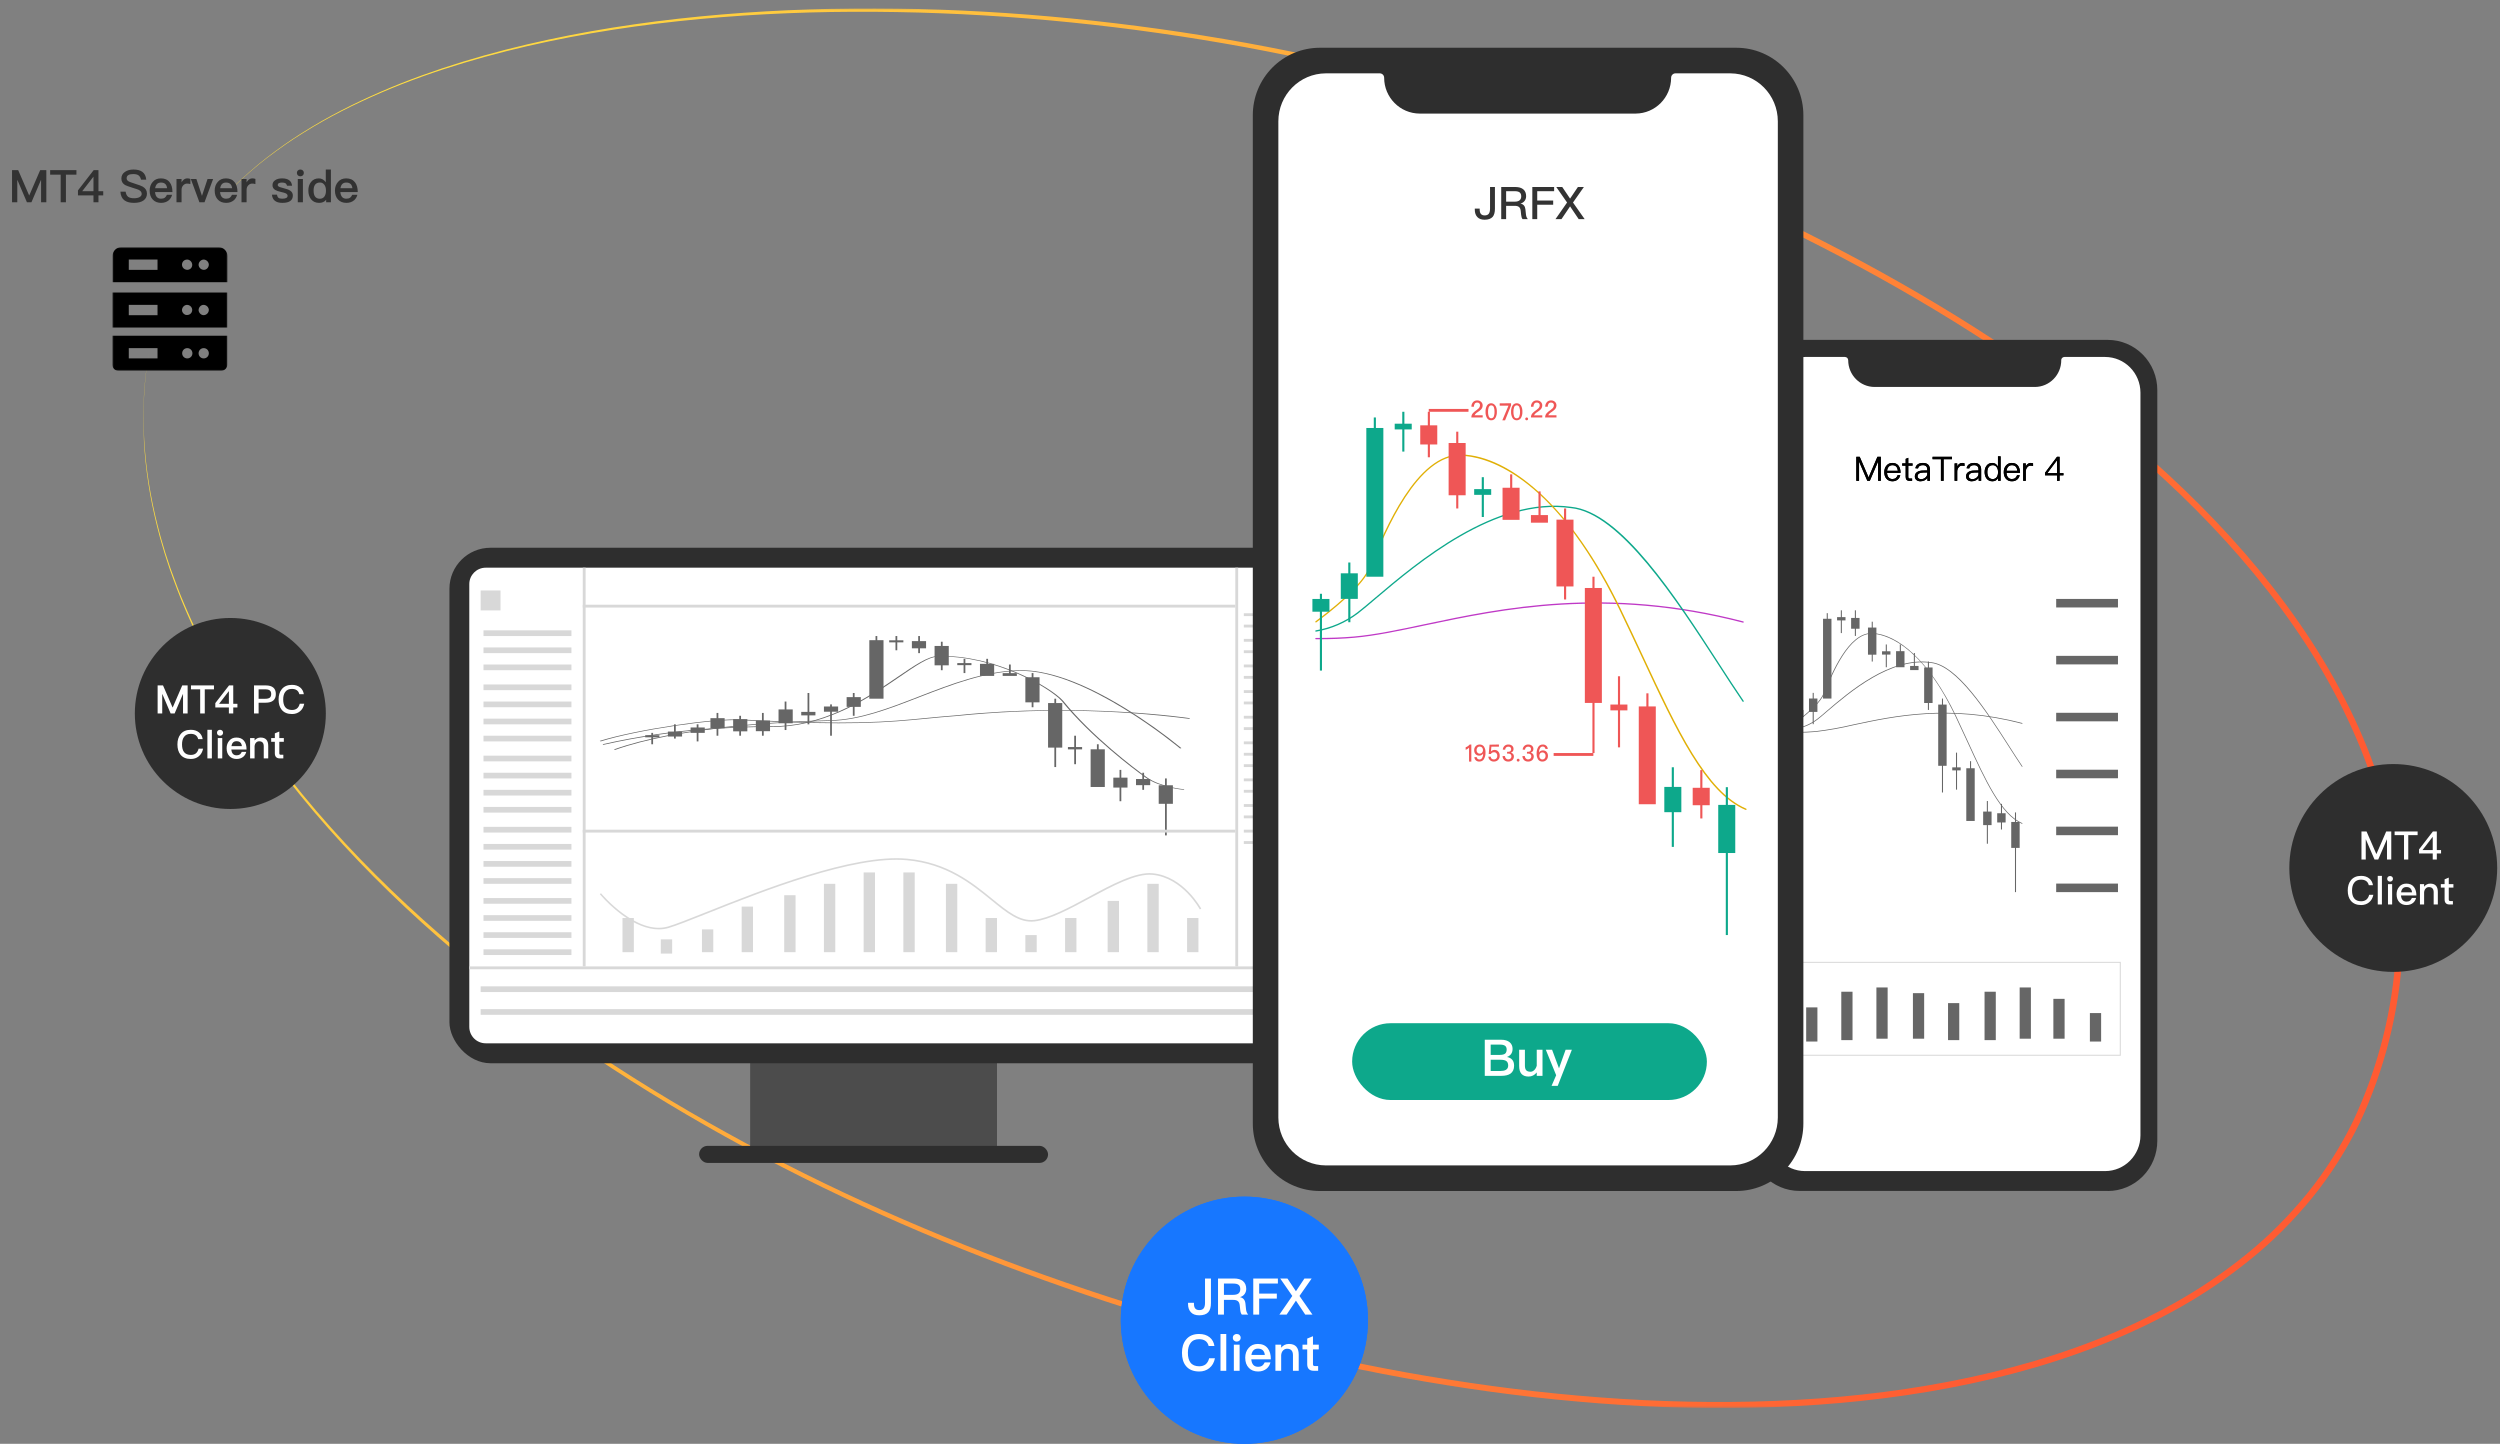
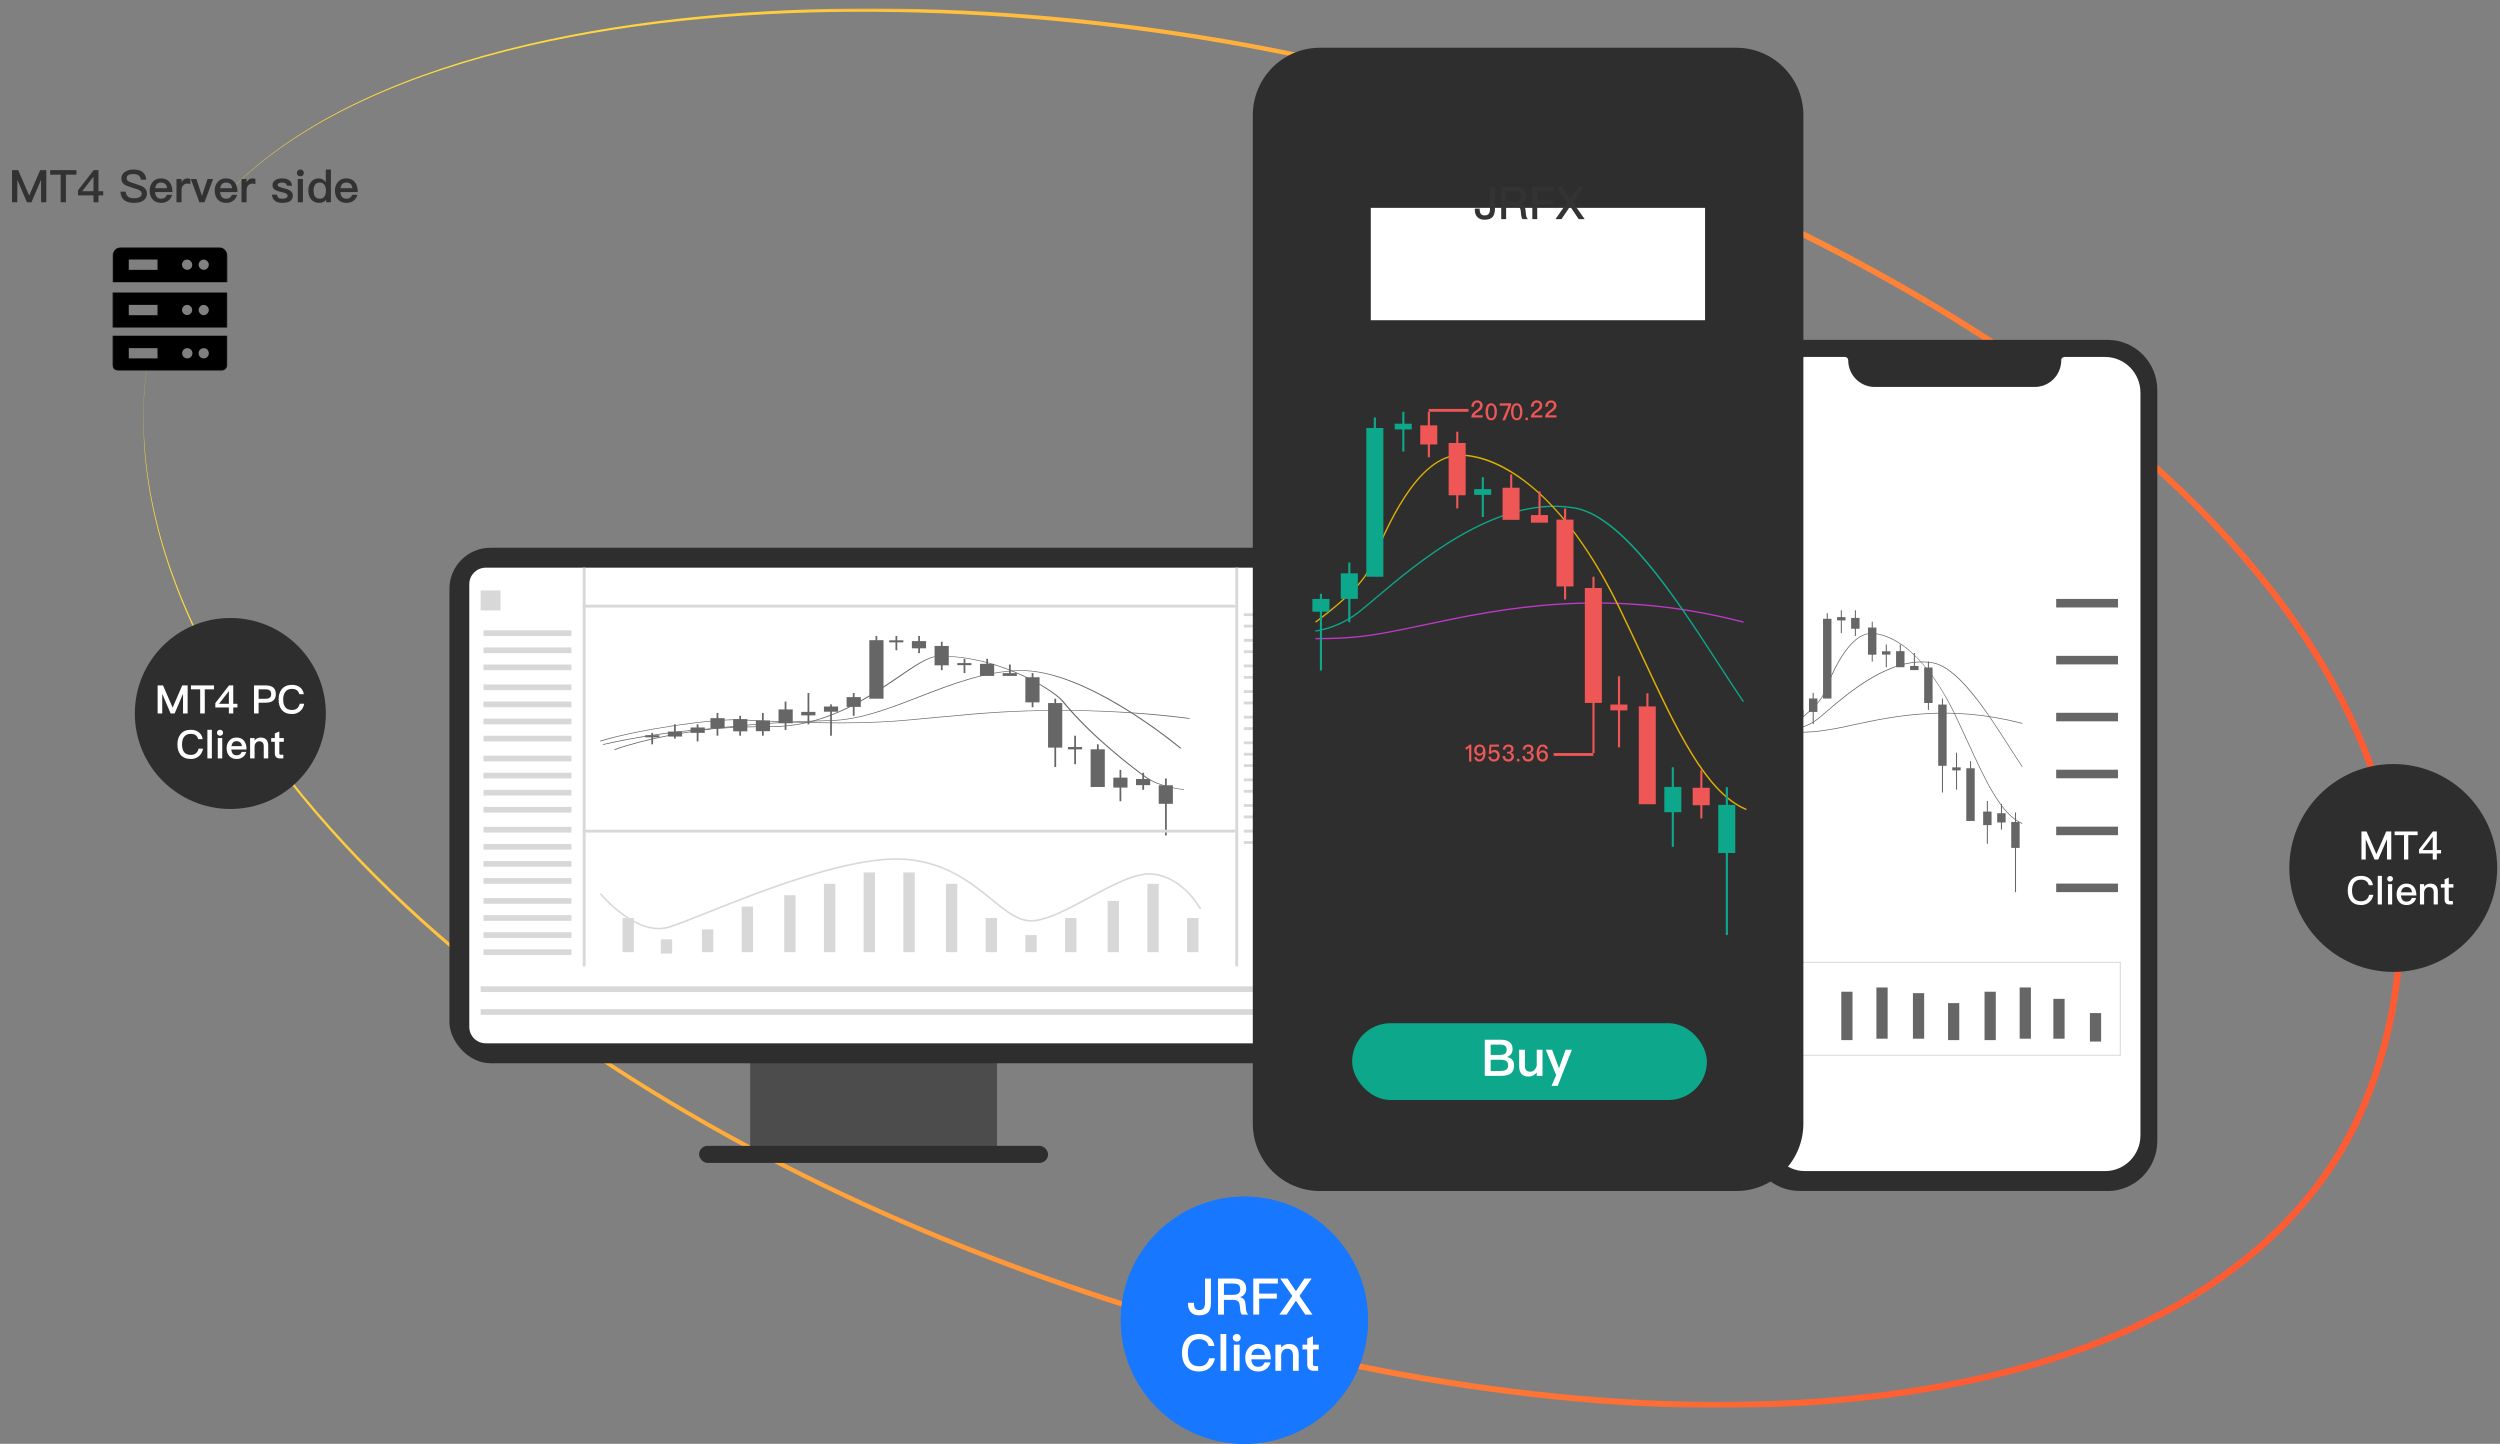
<svg xmlns="http://www.w3.org/2000/svg" xmlns:xlink="http://www.w3.org/1999/xlink" width="890px" height="514px" viewBox="0 0 890 514" version="1.1">
  <rect x="0" y="0" width="890" height="514" fill="#808080" stroke="none" />
  <title>downLoadPart1</title>
  <desc>Created with Sketch.</desc>
  <defs>
    <polygon id="path-1" points="0 0 804.562 0 804.562 498.273 0 498.273" />
    <linearGradient x1="91.542%" y1="66.285%" x2="2.348%" y2="36.453%" id="linearGradient-3">
      <stop stop-color="#FF5B32" offset="0%" />
      <stop stop-color="#FFDD41" offset="100%" />
    </linearGradient>
    <polygon id="path-4" points="0 0 155 0 155 115 0 115" />
    <linearGradient x1="91.542%" y1="73.372%" x2="2.348%" y2="30.557%" id="linearGradient-6">
      <stop stop-color="#FF5B32" offset="0%" />
      <stop stop-color="#FFDD41" offset="100%" />
    </linearGradient>
-     <path d="M38.82,50.17 L38.82,43.367 L38.856,43.367 L41.775,50.17 L42.65,50.17 L45.569,43.367 L45.605,43.367 L45.605,50.17 L46.574,50.17 L46.574,41.618 L45.369,41.618 L42.236,48.913 L42.201,48.913 L39.057,41.618 L37.851,41.618 L37.851,50.17 L38.82,50.17 Z M50.711,50.338 C51.503,50.338 52.153,50.098 52.661,49.643 C53.075,49.26 53.347,48.781 53.489,48.182 L52.543,48.182 C52.39,48.613 52.189,48.937 51.929,49.152 C51.621,49.404 51.208,49.535 50.711,49.535 C50.132,49.535 49.671,49.344 49.34,48.96 C49.009,48.577 48.832,48.038 48.785,47.343 L53.607,47.343 C53.583,46.265 53.347,45.415 52.898,44.816 C52.401,44.145 51.657,43.81 50.676,43.81 C49.789,43.81 49.092,44.133 48.572,44.78 C48.052,45.391 47.803,46.158 47.803,47.068 C47.803,48.074 48.064,48.865 48.607,49.464 C49.127,50.038 49.837,50.338 50.711,50.338 Z M52.626,46.601 L48.808,46.601 C48.867,45.99 49.056,45.511 49.387,45.151 C49.718,44.792 50.156,44.612 50.699,44.612 C51.858,44.612 52.508,45.271 52.626,46.601 Z M57.709,50.17 L57.709,49.368 L56.929,49.368 C56.716,49.368 56.562,49.308 56.479,49.212 C56.385,49.116 56.349,48.948 56.349,48.721 L56.349,44.78 L57.862,44.78 L57.862,43.978 L56.349,43.978 L56.349,41.977 L55.416,42.372 L55.416,43.978 L54.186,43.978 L54.186,44.78 L55.416,44.78 L55.416,48.721 C55.416,49.188 55.51,49.535 55.711,49.775 C55.924,50.038 56.29,50.17 56.787,50.17 L57.709,50.17 Z M60.711,50.338 C61.278,50.338 61.787,50.206 62.236,49.955 C62.614,49.739 62.933,49.464 63.169,49.128 L63.169,50.17 L64.056,50.17 L64.056,46.194 C64.056,45.475 63.867,44.912 63.512,44.505 C63.087,44.037 62.448,43.81 61.574,43.81 C60.841,43.81 60.262,43.954 59.813,44.241 C59.316,44.553 58.997,45.044 58.867,45.69 L59.801,45.762 C59.895,45.367 60.096,45.068 60.415,44.876 C60.699,44.684 61.066,44.6 61.515,44.6 C62.578,44.6 63.11,45.115 63.11,46.158 L63.11,46.481 L61.645,46.505 C60.723,46.517 60.014,46.697 59.517,47.032 C58.95,47.391 58.678,47.918 58.678,48.625 C58.678,49.128 58.867,49.547 59.245,49.871 C59.612,50.182 60.096,50.338 60.711,50.338 Z M60.912,49.583 C60.534,49.583 60.226,49.487 59.99,49.308 C59.754,49.116 59.647,48.889 59.647,48.601 C59.647,47.703 60.333,47.248 61.704,47.224 L63.11,47.2 L63.11,47.727 C63.11,48.206 62.886,48.637 62.448,49.008 C61.999,49.392 61.491,49.583 60.912,49.583 Z M68.926,50.17 L68.926,42.468 L71.904,42.468 L71.904,41.618 L64.99,41.618 L64.99,42.468 L67.968,42.468 L67.968,50.17 L68.926,50.17 Z M73.772,50.17 L73.772,46.888 C73.772,46.313 73.926,45.822 74.257,45.415 C74.576,44.984 74.978,44.78 75.45,44.78 C75.746,44.78 76.053,44.816 76.361,44.912 L76.361,43.954 C76.136,43.858 75.852,43.81 75.521,43.81 C75.096,43.81 74.729,43.942 74.41,44.205 C74.15,44.409 73.938,44.696 73.772,45.056 L73.772,43.978 L72.838,43.978 L72.838,50.17 L73.772,50.17 Z M78.949,50.338 C79.517,50.338 80.025,50.206 80.474,49.955 C80.852,49.739 81.171,49.464 81.408,49.128 L81.408,50.17 L82.294,50.17 L82.294,46.194 C82.294,45.475 82.105,44.912 81.751,44.505 C81.325,44.037 80.687,43.81 79.812,43.81 C79.079,43.81 78.5,43.954 78.051,44.241 C77.554,44.553 77.235,45.044 77.105,45.69 L78.039,45.762 C78.134,45.367 78.335,45.068 78.654,44.876 C78.937,44.684 79.304,44.6 79.753,44.6 C80.817,44.6 81.349,45.115 81.349,46.158 L81.349,46.481 L79.883,46.505 C78.961,46.517 78.252,46.697 77.755,47.032 C77.188,47.391 76.916,47.918 76.916,48.625 C76.916,49.128 77.105,49.547 77.484,49.871 C77.85,50.182 78.335,50.338 78.949,50.338 Z M79.15,49.583 C78.772,49.583 78.465,49.487 78.228,49.308 C77.992,49.116 77.885,48.889 77.885,48.601 C77.885,47.703 78.571,47.248 79.942,47.224 L81.349,47.2 L81.349,47.727 C81.349,48.206 81.124,48.637 80.687,49.008 C80.238,49.392 79.729,49.583 79.15,49.583 Z M86.301,50.338 C87.223,50.338 87.909,49.943 88.334,49.152 L88.334,50.17 L89.221,50.17 L89.221,41.45 L88.275,41.45 L88.275,45.115 C87.802,44.241 87.129,43.81 86.254,43.81 C85.379,43.81 84.706,44.133 84.209,44.804 C83.748,45.403 83.524,46.146 83.524,47.056 C83.524,47.99 83.748,48.757 84.209,49.356 C84.706,50.003 85.403,50.338 86.301,50.338 Z M86.419,49.547 C85.757,49.547 85.261,49.296 84.93,48.817 C84.635,48.386 84.493,47.799 84.493,47.056 C84.493,46.313 84.635,45.738 84.942,45.319 C85.273,44.84 85.781,44.6 86.455,44.6 C86.999,44.6 87.448,44.816 87.791,45.271 C88.121,45.714 88.299,46.301 88.299,47.02 L88.299,47.14 C88.299,47.835 88.145,48.397 87.85,48.829 C87.507,49.308 87.034,49.547 86.419,49.547 Z M93.24,50.338 C94.031,50.338 94.682,50.098 95.19,49.643 C95.604,49.26 95.875,48.781 96.017,48.182 L95.072,48.182 C94.918,48.613 94.717,48.937 94.457,49.152 C94.15,49.404 93.736,49.535 93.24,49.535 C92.66,49.535 92.199,49.344 91.868,48.96 C91.537,48.577 91.36,48.038 91.313,47.343 L96.135,47.343 C96.112,46.265 95.875,45.415 95.426,44.816 C94.93,44.145 94.185,43.81 93.204,43.81 C92.318,43.81 91.62,44.133 91.1,44.78 C90.58,45.391 90.332,46.158 90.332,47.068 C90.332,48.074 90.592,48.865 91.136,49.464 C91.656,50.038 92.365,50.338 93.24,50.338 Z M95.154,46.601 L91.337,46.601 C91.396,45.99 91.585,45.511 91.916,45.151 C92.247,44.792 92.684,44.612 93.228,44.612 C94.386,44.612 95.036,45.271 95.154,46.601 Z M98.18,50.17 L98.18,46.888 C98.18,46.313 98.334,45.822 98.665,45.415 C98.984,44.984 99.386,44.78 99.859,44.78 C100.154,44.78 100.462,44.816 100.769,44.912 L100.769,43.954 C100.544,43.858 100.261,43.81 99.93,43.81 C99.504,43.81 99.138,43.942 98.819,44.205 C98.559,44.409 98.346,44.696 98.18,45.056 L98.18,43.978 L97.247,43.978 L97.247,50.17 L98.18,50.17 Z M110.213,50.17 L110.213,48.23 L111.584,48.23 L111.584,47.427 L110.213,47.427 L110.213,41.618 L109.303,41.618 L105.048,47.295 L105.048,48.23 L109.291,48.23 L109.291,50.17 L110.213,50.17 Z M109.291,47.427 L105.863,47.427 L109.256,42.9 L109.291,42.9 L109.291,47.427 Z" id="path-7" />
    <polygon id="path-8" points="0 0 41 0 41 44 0 44" />
  </defs>
  <g id="页面-1" stroke="none" stroke-width="1" fill="none" fill-rule="evenodd">
    <g id="画板" transform="translate(-590, -2168)">
      <g id="编组-3备份-2" transform="translate(75, 1913)">
        <g id="矩形-4" transform="translate(515, 255)">
          <rect id="矩形" x="0" y="0" width="890" height="514" />
          <g id="3-10-大图" transform="translate(40, 3)">
            <g id="编组-20" transform="translate(8, 0)">
              <g id="编组" transform="translate(3, 0)">
                <mask id="mask-2" fill="white">
                  <use xlink:href="#path-1" />
                </mask>
                <g id="Clip-2" />
                <path d="M268.287,0.061 C309.906,0.652 351.455,4.849 392.418,12.227 C432.608,19.561 472.323,29.96 510.573,44.442 L512.697,45.251 C551.607,60.007 589.639,77.253 625.846,97.858 C643.937,108.168 661.579,119.298 678.475,131.491 C695.375,143.671 711.577,156.864 726.614,171.317 C741.639,185.765 755.51,201.487 767.427,218.643 C773.395,227.21 778.819,236.164 783.595,245.459 C788.369,254.752 792.533,264.379 795.782,274.325 L796.996,278.055 L798.085,281.825 C798.85,284.327 799.418,286.884 800.074,289.416 C801.233,294.518 802.276,299.653 802.961,304.844 C803.733,310.023 804.142,315.249 804.413,320.477 C804.473,323.094 804.612,325.711 804.544,328.329 L804.52,330.947 C804.515,331.384 804.507,331.82 804.493,332.256 L804.311,336.179 C803.137,357.103 797.936,377.744 789.065,396.752 C784.491,406.19 778.853,415.116 772.265,423.272 C765.634,431.386 758.222,438.876 750.059,445.436 C741.92,452.02 733.218,457.9 724.081,462.982 C714.947,468.073 705.443,472.472 695.715,476.266 C676.248,483.862 655.91,489.007 635.357,492.476 C614.788,495.943 593.962,497.681 573.135,498.144 C552.303,498.605 531.453,497.822 510.711,495.961 C489.962,494.147 469.321,491.237 448.832,487.538 C407.86,480.072 367.556,469.14 328.252,455.446 C288.941,441.772 250.594,425.223 213.987,405.39 C177.404,385.564 142.446,362.543 110.703,335.581 C94.854,322.091 79.822,307.619 66.022,292.032 C52.229,276.453 39.652,259.745 29.103,241.793 C24.109,233.328 19.575,224.587 15.657,215.573 L14.972,213.98 C12.888,209.212 11.083,204.328 9.351,199.423 C8.569,196.942 7.685,194.493 6.994,191.985 L5.904,188.238 L4.93,184.46 C-0.148,164.311 -1.616,143.1 2.007,122.587 C-1.521,143.116 0.048,164.297 5.21,184.389 L6.2,188.156 L7.305,191.891 C8.007,194.392 8.901,196.833 9.693,199.305 C11.25,203.651 12.863,207.978 14.679,212.222 L15.37,213.809 C19.478,223.349 24.283,232.58 29.6,241.499 C40.209,259.363 52.836,275.976 66.67,291.457 C80.511,306.944 95.575,321.314 111.45,334.699 C143.213,361.486 178.138,384.387 214.7,404.069 C251.28,423.764 289.587,440.176 328.85,453.719 C368.111,467.279 408.346,478.064 449.202,485.501 C469.637,489.171 490.217,492.053 510.898,493.843 C531.572,495.68 552.343,496.44 573.084,495.963 C593.821,495.484 614.543,493.734 634.984,490.27 C655.411,486.804 675.599,481.675 694.882,474.13 C704.519,470.362 713.922,465.999 722.946,460.958 C731.975,455.926 740.558,450.112 748.576,443.615 C756.617,437.142 763.903,429.763 770.416,421.78 C776.885,413.756 782.413,404.984 786.898,395.712 C795.589,377.041 800.788,356.64 801.943,336.049 L802.126,332.183 C802.169,330.894 802.16,329.604 802.179,328.315 C802.249,325.735 802.113,323.156 802.057,320.577 C801.793,315.426 801.395,310.276 800.638,305.169 C799.968,300.051 798.943,294.986 797.804,289.951 C797.158,287.452 796.601,284.929 795.847,282.459 L794.776,278.736 L793.58,275.052 C790.381,265.227 786.272,255.707 781.555,246.507 C776.837,237.305 771.473,228.431 765.564,219.934 C753.763,202.915 740.004,187.288 725.079,172.912 C710.142,158.532 694.03,145.387 677.211,133.245 C660.396,121.088 642.826,109.983 624.802,99.69 C615.797,94.528 606.65,89.614 597.413,84.877 C588.179,80.135 578.85,75.573 569.422,71.224 C560.003,66.854 550.515,62.631 540.935,58.622 C532.562,55.095 524.138,51.684 515.659,48.413 L512.023,47.02 C473.278,32.059 432.971,21.332 392.137,13.769 C351.277,6.297 309.811,2.007 268.268,1.296 C247.499,0.928 226.707,1.46 205.996,3.098 C185.29,4.745 164.654,7.489 144.318,11.754 C134.153,13.889 124.066,16.409 114.118,19.4 C104.172,22.39 94.355,25.84 84.81,29.942 C75.269,34.04 65.94,38.683 57.133,44.2 C52.696,46.903 48.45,49.909 44.304,53.037 C40.177,56.195 36.261,59.618 32.499,63.203 L32.45,63.153 C36.197,59.549 40.1,56.104 44.217,52.924 C47.976,50.06 51.819,47.297 55.815,44.769 L57.019,44.018 C65.811,38.452 75.131,33.758 84.667,29.611 C94.208,25.457 104.023,21.957 113.971,18.915 C123.921,15.873 134.011,13.301 144.182,11.115 C164.531,6.749 185.187,3.903 205.919,2.157 C226.657,0.419 247.48,-0.21 268.287,0.061 Z" id="Fill-1" fill="url(#linearGradient-3)" fill-rule="nonzero" mask="url(#mask-2)" />
              </g>
              <g id="编组" opacity="0.294" transform="translate(0, 78)">
                <mask id="mask-5" fill="white">
                  <use xlink:href="#path-4" />
                </mask>
                <g id="Clip-2" />
                <path d="" id="Fill-1" stroke="url(#linearGradient-6)" stroke-width="2" mask="url(#mask-5)" />
              </g>
              <g id="编组-19备份-2" transform="translate(351, 423)">
                <circle id="椭圆形" fill="#1777FF" cx="44" cy="44" r="44" />
                <path d="M15.92,39 L15.92,37.864 L9.312,37.864 L9.312,27.576 L8.016,27.576 L8.016,39 L15.92,39 Z M18.32,29.512 C18.592,29.512 18.816,29.416 19.008,29.24 C19.2,29.048 19.296,28.824 19.296,28.552 C19.296,28.264 19.2,28.04 19.008,27.88 C18.816,27.688 18.592,27.608 18.32,27.608 C18.048,27.608 17.824,27.688 17.632,27.88 C17.44,28.04 17.36,28.264 17.36,28.552 C17.36,28.824 17.44,29.048 17.632,29.24 C17.824,29.416 18.048,29.512 18.32,29.512 Z M18.96,39 L18.96,30.728 L17.68,30.728 L17.68,39 L18.96,39 Z M22.64,39 L22.64,34.008 C22.688,33.256 22.928,32.664 23.376,32.216 C23.792,31.8 24.288,31.592 24.864,31.592 C26.304,31.592 27.04,32.392 27.04,34.008 L27.04,39 L28.32,39 L28.32,33.912 C28.32,31.64 27.28,30.504 25.232,30.504 C24.688,30.504 24.192,30.632 23.744,30.888 C23.296,31.128 22.928,31.48 22.64,31.944 L22.64,30.728 L21.36,30.728 L21.36,39 L22.64,39 Z M33.76,39.224 C34.832,39.224 35.712,38.904 36.4,38.296 C36.96,37.784 37.328,37.144 37.52,36.344 L36.24,36.344 C36.032,36.92 35.76,37.352 35.408,37.64 C34.992,37.976 34.432,38.152 33.76,38.152 C32.976,38.152 32.352,37.896 31.904,37.384 C31.456,36.872 31.216,36.152 31.152,35.224 L37.68,35.224 C37.648,33.784 37.328,32.648 36.72,31.848 C36.048,30.952 35.04,30.504 33.712,30.504 C32.512,30.504 31.568,30.936 30.864,31.8 C30.16,32.616 29.824,33.64 29.824,34.856 C29.824,36.2 30.176,37.256 30.912,38.056 C31.616,38.824 32.576,39.224 33.76,39.224 Z M36.352,34.232 L31.184,34.232 C31.264,33.416 31.52,32.776 31.968,32.296 C32.416,31.816 33.008,31.576 33.744,31.576 C35.312,31.576 36.192,32.456 36.352,34.232 Z M43.792,39 L43.792,28.712 L47.824,28.712 L47.824,27.576 L38.464,27.576 L38.464,28.712 L42.496,28.712 L42.496,39 L43.792,39 Z M50.352,39 L50.352,34.616 C50.352,33.848 50.56,33.192 51.008,32.648 C51.44,32.072 51.984,31.8 52.624,31.8 C53.024,31.8 53.44,31.848 53.856,31.976 L53.856,30.696 C53.552,30.568 53.168,30.504 52.72,30.504 C52.144,30.504 51.648,30.68 51.216,31.032 C50.864,31.304 50.576,31.688 50.352,32.168 L50.352,30.728 L49.088,30.728 L49.088,39 L50.352,39 Z M57.36,39.224 C58.128,39.224 58.816,39.048 59.424,38.712 C59.936,38.424 60.368,38.056 60.688,37.608 L60.688,39 L61.888,39 L61.888,33.688 C61.888,32.728 61.632,31.976 61.152,31.432 C60.576,30.808 59.712,30.504 58.528,30.504 C57.536,30.504 56.752,30.696 56.144,31.08 C55.472,31.496 55.04,32.152 54.864,33.016 L56.128,33.112 C56.256,32.584 56.528,32.184 56.96,31.928 C57.344,31.672 57.84,31.56 58.448,31.56 C59.888,31.56 60.608,32.248 60.608,33.64 L60.608,34.072 L58.624,34.104 C57.376,34.12 56.416,34.36 55.744,34.808 C54.976,35.288 54.608,35.992 54.608,36.936 C54.608,37.608 54.864,38.168 55.376,38.6 C55.872,39.016 56.528,39.224 57.36,39.224 Z M57.632,38.216 C57.12,38.216 56.704,38.088 56.384,37.848 C56.064,37.592 55.92,37.288 55.92,36.904 C55.92,35.704 56.848,35.096 58.704,35.064 L60.608,35.032 L60.608,35.736 C60.608,36.376 60.304,36.952 59.712,37.448 C59.104,37.96 58.416,38.216 57.632,38.216 Z M67.312,39.224 C68.56,39.224 69.488,38.696 70.064,37.64 L70.064,39 L71.264,39 L71.264,27.352 L69.984,27.352 L69.984,32.248 C69.344,31.08 68.432,30.504 67.248,30.504 C66.064,30.504 65.152,30.936 64.48,31.832 C63.856,32.632 63.552,33.624 63.552,34.84 C63.552,36.088 63.856,37.112 64.48,37.912 C65.152,38.776 66.096,39.224 67.312,39.224 Z M67.472,38.168 C66.576,38.168 65.904,37.832 65.456,37.192 C65.056,36.616 64.864,35.832 64.864,34.84 C64.864,33.848 65.056,33.08 65.472,32.52 C65.92,31.88 66.608,31.56 67.52,31.56 C68.256,31.56 68.864,31.848 69.328,32.456 C69.776,33.048 70.016,33.832 70.016,34.792 L70.016,34.952 C70.016,35.88 69.808,36.632 69.408,37.208 C68.944,37.848 68.304,38.168 67.472,38.168 Z M76.704,39.224 C77.776,39.224 78.656,38.904 79.344,38.296 C79.904,37.784 80.272,37.144 80.464,36.344 L79.184,36.344 C78.976,36.92 78.704,37.352 78.352,37.64 C77.936,37.976 77.376,38.152 76.704,38.152 C75.92,38.152 75.296,37.896 74.848,37.384 C74.4,36.872 74.16,36.152 74.096,35.224 L80.624,35.224 C80.592,33.784 80.272,32.648 79.664,31.848 C78.992,30.952 77.984,30.504 76.656,30.504 C75.456,30.504 74.512,30.936 73.808,31.8 C73.104,32.616 72.768,33.64 72.768,34.856 C72.768,36.2 73.12,37.256 73.856,38.056 C74.56,38.824 75.52,39.224 76.704,39.224 Z M79.296,34.232 L74.128,34.232 C74.208,33.416 74.464,32.776 74.912,32.296 C75.36,31.816 75.952,31.576 76.688,31.576 C78.256,31.576 79.136,32.456 79.296,34.232 Z M22.672,52.152 L22.672,50.168 L33.328,50.168 L33.328,52.152 L34.496,52.152 L34.496,49.128 L28.592,49.128 C28.4,48.648 28.224,48.2 28.032,47.816 L26.768,48.008 C26.976,48.344 27.168,48.712 27.36,49.128 L21.504,49.128 L21.504,52.152 L22.672,52.152 Z M21.088,57.768 C23.968,57.272 26.352,56.6 28.24,55.736 C30.224,56.696 32.48,57.256 35.04,57.448 L35.296,56.408 C33.136,56.248 31.184,55.832 29.44,55.144 C30.672,54.44 31.616,53.64 32.272,52.728 L32.272,51.8 L26.368,51.8 C26.624,51.464 26.864,51.112 27.104,50.744 L25.984,50.504 C24.96,51.992 23.664,53.192 22.08,54.104 L22.816,55 C23.52,54.552 24.192,54.056 24.816,53.496 C25.504,54.104 26.256,54.648 27.072,55.128 C25.376,55.8 23.232,56.328 20.656,56.744 L21.088,57.768 Z M28.256,54.616 C27.264,54.12 26.336,53.528 25.488,52.824 L25.536,52.776 L30.896,52.776 C30.24,53.448 29.36,54.072 28.256,54.616 Z M24.704,62.648 L24.704,61.96 L31.584,61.96 L31.584,62.648 L32.704,62.648 L32.704,57.64 L23.584,57.64 L23.584,62.648 L24.704,62.648 Z M31.584,60.92 L24.704,60.92 L24.704,58.68 L31.584,58.68 L31.584,60.92 Z M37.376,62.664 C38.816,60.6 39.568,58.136 39.648,55.272 L49.952,55.272 L49.952,49.896 L44.896,49.896 C44.608,49.128 44.32,48.44 44.032,47.832 L42.8,48.024 C43.136,48.6 43.44,49.224 43.728,49.896 L38.512,49.896 L38.512,54.904 C38.48,57.768 37.824,60.104 36.528,61.896 L37.376,62.664 Z M48.784,54.152 L39.648,54.152 L39.648,51.032 L48.784,51.032 L48.784,54.152 Z M66.416,52.04 L66.416,48.584 L65.328,48.584 L65.328,51.032 L63.152,51.032 L63.152,47.96 L62.032,47.96 L62.032,51.032 L59.904,51.032 L59.904,48.584 L58.8,48.584 L58.8,52.04 L66.416,52.04 Z M57.744,51.688 L57.744,50.6 L55.872,50.6 C55.648,49.672 55.424,48.84 55.2,48.12 L54.048,48.312 C54.32,49 54.56,49.768 54.784,50.6 L52.688,50.6 L52.688,51.688 L57.744,51.688 Z M52.944,61.608 C54.656,61.224 56.256,60.76 57.728,60.184 L57.728,59.08 C57.312,59.24 56.864,59.384 56.416,59.544 C56.8,57.4 57.104,55.08 57.296,52.568 L56.256,52.424 C56.08,55.048 55.808,57.512 55.424,59.848 C54.528,60.104 53.6,60.312 52.656,60.472 L52.944,61.608 Z M53.968,59.176 L54.912,58.936 C54.64,56.568 54.336,54.456 54,52.632 L53.056,52.936 C53.424,54.936 53.728,57.016 53.968,59.176 Z M59.616,62.536 L59.616,57 L61.024,57 L61.024,62.296 L62,62.296 L62,57 L63.296,57 L63.296,62.28 L64.272,62.28 L64.272,57 L65.712,57 L65.712,61.112 C65.712,61.4 65.6,61.544 65.392,61.544 L64.736,61.496 L65.008,62.536 L65.744,62.536 C66.416,62.536 66.752,62.136 66.752,61.336 L66.752,55.976 L62.544,55.976 C62.736,55.48 62.896,54.968 63.008,54.44 L67.216,54.44 L67.216,53.384 L58.112,53.384 L58.112,54.44 L61.872,54.44 C61.776,54.968 61.616,55.48 61.424,55.976 L58.576,55.976 L58.576,62.536 L59.616,62.536 Z" id="LineTrade客户端" fill="#FFFFFF" fill-rule="nonzero" />
              </g>
              <g id="编组-19" transform="translate(0, 217)" fill="#2E2E2E">
                <circle id="椭圆形" cx="34" cy="34" r="34" />
              </g>
              <g id="编组-19备份" transform="translate(767, 269)" fill="#2E2E2E">
                <circle id="椭圆形" cx="37" cy="37" r="37" />
              </g>
            </g>
            <g id="手机" transform="translate(120, 14)">
              <g id="22042512" transform="translate(0, 178)" fill-rule="nonzero">
                <rect id="矩形" fill="#4C4C4C" x="107.06" y="173.375" width="87.87" height="41.569" />
                <rect id="矩形" fill="#2E2E2E" x="0" y="0" width="303" height="183.514" rx="14.6" />
                <path d="M72.175,-52.168 L229.815,-52.168 C233.04,-52.168 235.655,-49.553 235.655,-46.328 L235.655,229.842 C235.655,233.067 233.04,235.682 229.815,235.682 L72.175,235.682 C68.95,235.682 66.335,233.067 66.335,229.842 L66.335,-46.328 C66.335,-49.553 68.95,-52.168 72.175,-52.168 Z" id="矩形" fill="#FFFFFF" transform="translate(150.995, 91.757) rotate(90) translate(-150.995, -91.757) " />
                <rect id="矩形" fill="#2E2E2E" x="88.88" y="212.917" width="124.23" height="6.083" rx="3.042" />
                <polygon id="路径" fill="#666666" points="130.29 58.431 128.114 58.431 128.114 51.708 127.486 51.708 127.486 58.431 125.24 58.431 125.24 59.675 127.486 59.675 127.486 62.861 128.114 62.861 128.114 59.675 130.29 59.675" />
                <polygon id="路径" fill="#666666" points="161.6 32.947 159.428 32.947 159.428 31.431 158.792 31.431 158.792 32.947 156.55 32.947 156.55 33.679 158.792 33.679 158.792 36.5 159.428 36.5 159.428 33.679 161.6 33.679" />
                <polygon id="路径" fill="#666666" points="185.84 41.058 183.668 41.058 183.668 39.542 183.032 39.542 183.032 41.058 180.79 41.058 180.79 41.79 183.032 41.79 183.032 44.611 183.668 44.611 183.668 41.79 185.84 41.79" />
                <polygon id="路径" fill="#666666" points="225.23 70.947 223.058 70.947 223.058 66.917 222.422 66.917 222.422 70.947 220.18 70.947 220.18 71.776 222.422 71.776 222.422 77.056 223.058 77.056 223.058 71.776 225.23 71.776" />
                <polygon id="路径" fill="#666666" points="169.68 33.236 167.508 33.236 167.508 31.431 166.88 31.431 166.88 33.236 164.63 33.236 164.63 35.801 166.88 35.801 166.88 37.514 167.508 37.514 167.508 35.801 169.68 35.801" />
                <polygon id="路径" fill="#666666" points="177.76 34.956 175.584 34.956 175.584 33.458 174.956 33.458 174.956 34.956 172.71 34.956 172.71 41.855 174.956 41.855 174.956 43.597 175.584 43.597 175.584 41.855 177.76 41.855" />
                <polygon id="路径" fill="#666666" points="210.08 46.101 207.908 46.101 207.908 44.611 207.272 44.611 207.272 46.101 205.03 46.101 205.03 55.035 207.272 55.035 207.272 56.778 207.908 56.778 207.908 55.035 210.08 55.035" />
                <polygon id="路径" fill="#666666" points="249.47 82.329 247.29 82.329 247.29 80.097 246.662 80.097 246.662 82.329 244.42 82.329 244.42 84.515 246.662 84.515 246.662 86.181 247.29 86.181 247.29 84.515 249.47 84.515" />
                <polygon id="路径" fill="#666666" points="257.55 84.558 255.374 84.558 255.374 82.125 254.746 82.125 254.746 84.558 252.5 84.558 252.5 91.158 254.746 91.158 254.746 102.403 255.374 102.403 255.374 91.158 257.55 91.158" />
                <polygon id="路径" fill="#666666" points="117.16 62.482 119.336 62.482 119.336 64.889 119.964 64.889 119.964 62.482 122.21 62.482 122.21 57.555 119.964 57.555 119.964 54.75 119.336 54.75 119.336 57.555 117.16 57.555" />
                <polygon id="路径" fill="#666666" points="109.08 65.301 111.256 65.301 111.256 66.917 111.884 66.917 111.884 65.301 114.13 65.301 114.13 61.517 111.884 61.517 111.884 58.806 111.256 58.806 111.256 61.517 109.08 61.517" />
                <polygon id="路径" fill="#666666" points="101 65.359 103.176 65.359 103.176 66.917 103.804 66.917 103.804 65.359 106.05 65.359 106.05 61.012 103.804 61.012 103.804 59.819 103.176 59.819 103.176 61.012 101 61.012" />
                <polygon id="路径" fill="#666666" points="92.92 64.26 95.096 64.26 95.096 66.917 95.724 66.917 95.724 64.26 97.97 64.26 97.97 60.665 95.724 60.665 95.724 58.806 95.096 58.806 95.096 60.665 92.92 60.665" />
                <polygon id="路径" fill="#666666" points="85.85 65.903 88.026 65.903 88.026 68.944 88.654 68.944 88.654 65.903 90.9 65.903 90.9 63.981 88.654 63.981 88.654 62.861 88.026 62.861 88.026 63.981 85.85 63.981" />
                <polygon id="路径" fill="#666666" points="77.77 67.207 79.946 67.207 79.946 67.931 80.574 67.931 80.574 67.207 82.82 67.207 82.82 65.437 80.574 65.437 80.574 62.861 79.946 62.861 79.946 65.437 77.77 65.437" />
                <polygon id="路径" fill="#666666" points="69.69 67.485 71.866 67.485 71.866 69.958 72.494 69.958 72.494 67.485 74.74 67.485 74.74 66.74 72.494 66.74 72.494 65.903 71.866 65.903 71.866 66.74 69.69 66.74" />
                <polygon id="路径" fill="#666666" points="218.16 55.289 215.988 55.289 215.988 53.736 215.352 53.736 215.352 55.289 213.11 55.289 213.11 71.152 215.352 71.152 215.352 78.069 215.988 78.069 215.988 71.152 218.16 71.152" />
                <polygon id="路径" fill="#666666" points="193.92 41.33 191.748 41.33 191.748 39.542 191.112 39.542 191.112 41.33 188.87 41.33 188.87 45.625 193.92 45.625" />
                <polygon id="路径" fill="#666666" points="233.31 71.753 231.138 71.753 231.138 69.958 230.502 69.958 230.502 71.753 228.26 71.753 228.26 85.167 233.31 85.167" />
                <polygon id="路径" fill="#666666" points="202 44.637 199.828 44.637 199.828 41.569 199.192 41.569 199.192 44.637 196.95 44.637 196.95 45.625 202 45.625" />
                <polygon id="路径" fill="#666666" points="138.37 56.514 136.155 56.514 136.155 55.764 135.527 55.764 135.527 56.514 133.32 56.514 133.32 58.371 135.527 58.371 135.527 66.917 136.155 66.917 136.155 58.371 138.37 58.371" />
                <polygon id="路径" fill="#666666" points="146.45 53.175 144.235 53.175 144.235 51.708 143.607 51.708 143.607 53.175 141.4 53.175 141.4 56.646 143.607 56.646 143.607 59.819 144.235 59.819 144.235 56.646 146.45 56.646" />
                <polygon id="路径" fill="#666666" points="241.39 81.842 239.183 81.842 239.183 79.083 238.555 79.083 238.555 81.842 236.34 81.842 236.34 85.377 238.555 85.377 238.555 90.236 239.183 90.236 239.183 85.377 241.39 85.377" />
                <polygon id="路径" fill="#666666" points="154.53 32.902 152.315 32.902 152.315 31.431 151.687 31.431 151.687 32.902 149.48 32.902 149.48 53.736 154.53 53.736" />
                <path d="M261.509,86.181 C261.419,86.181 252.925,85.504 247.69,81.727 C243.366,78.612 228.442,67.43 217.915,54.487 C213.802,49.92 194.026,38.175 173.908,38.763 C170.656,38.803 165.982,42.025 160.04,46.103 C149.758,53.117 135.655,62.724 117.829,63.719 L115.634,63.719 C102.628,63.915 80.925,64.241 54.784,70.163 L54.54,69.934 C80.787,63.989 102.588,63.662 115.618,63.467 L117.788,63.467 C135.378,62.488 149.367,52.937 159.585,45.964 C165.852,41.682 170.38,38.624 173.883,38.551 C194.269,37.939 214.266,49.814 218.427,54.438 C228.938,67.357 243.837,78.522 248.154,81.638 C253.242,85.308 261.509,85.969 261.59,85.977 L261.509,86.181 Z" id="路径" fill="#666666" />
                <path d="M53.846,68.944 L53.53,68.743 C66.46,64.724 94.453,60.504 104.308,61.171 C143.097,63.189 156.068,61.975 169.8,60.6 C173.167,60.271 176.655,59.933 180.556,59.643 C225.251,54.973 263.229,60.6 263.61,60.681 L263.44,60.914 C235.973,57.424 208.192,57.079 180.645,59.885 C176.744,60.174 173.264,60.512 169.898,60.841 C156.108,62.176 143.13,63.446 104.194,61.42 C94.453,60.753 66.671,64.909 53.846,68.944 Z" id="路径" fill="#666666" />
                <path d="M58.912,71.986 L58.58,71.782 C81.038,63.77 116.565,61.839 135.748,61.397 C146.004,61.16 156.284,57.167 167.165,52.944 C178.572,48.517 190.36,43.943 202.789,43.607 C212.843,43.354 225.628,47.936 240.798,57.257 C247.693,61.502 254.301,66.204 260.58,71.331 L260.102,71.454 C259.769,71.176 226.415,43.239 202.814,43.836 C190.563,44.155 178.84,48.746 167.505,53.116 C156.552,57.363 146.207,61.381 135.764,61.626 C116.654,62.085 81.257,64.016 58.912,71.986 Z" id="路径" fill="#666666" />
                <rect id="矩形" fill="#D8D8D8" x="47.47" y="7.097" width="1.01" height="141.944" />
                <rect id="矩形" fill="#D8D8D8" x="279.77" y="7.097" width="1.01" height="141.944" />
                <rect id="矩形" fill="#D8D8D8" x="47.47" y="20.278" width="232.3" height="1.014" />
                <rect id="矩形" fill="#D8D8D8" x="47.47" y="100.375" width="232.3" height="1.014" />
-                 <rect id="矩形" fill="#D8D8D8" x="7.07" y="149.042" width="287.85" height="1.014" />
                <rect id="矩形" fill="#D8D8D8" x="282.8" y="23.319" width="9.09" height="1.014" />
                <rect id="矩形" fill="#D8D8D8" x="282.8" y="27.375" width="9.09" height="1.014" />
                <rect id="矩形" fill="#D8D8D8" x="282.8" y="32.444" width="9.09" height="1.014" />
                <rect id="矩形" fill="#D8D8D8" x="282.8" y="36.5" width="9.09" height="1.014" />
                <rect id="矩形" fill="#D8D8D8" x="282.8" y="41.569" width="9.09" height="1.014" />
                <rect id="矩形" fill="#D8D8D8" x="282.8" y="45.625" width="9.09" height="1.014" />
                <rect id="矩形" fill="#D8D8D8" x="282.8" y="50.694" width="9.09" height="1.014" />
                <rect id="矩形" fill="#D8D8D8" x="282.8" y="54.75" width="9.09" height="1.014" />
                <rect id="矩形" fill="#D8D8D8" x="282.8" y="59.819" width="9.09" height="1.014" />
                <rect id="矩形" fill="#D8D8D8" x="282.8" y="63.875" width="9.09" height="1.014" />
                <rect id="矩形" fill="#D8D8D8" x="282.8" y="68.944" width="9.09" height="1.014" />
                <rect id="矩形" fill="#D8D8D8" x="282.8" y="73" width="9.09" height="1.014" />
                <rect id="矩形" fill="#D8D8D8" x="282.8" y="77.056" width="9.09" height="1.014" />
                <rect id="矩形" fill="#D8D8D8" x="282.8" y="82.125" width="9.09" height="1.014" />
                <rect id="矩形" fill="#D8D8D8" x="282.8" y="86.181" width="9.09" height="1.014" />
                <rect id="矩形" fill="#D8D8D8" x="282.8" y="91.25" width="9.09" height="1.014" />
                <rect id="矩形" fill="#D8D8D8" x="282.8" y="95.306" width="9.09" height="1.014" />
                <rect id="矩形" fill="#D8D8D8" x="282.8" y="100.375" width="9.09" height="1.014" />
                <rect id="矩形" fill="#D8D8D8" x="282.8" y="104.431" width="9.09" height="1.014" />
                <rect id="矩形" fill="#D8D8D8" x="11.11" y="15.208" width="7.07" height="7.097" />
                <rect id="矩形" fill="#D8D8D8" x="12.12" y="29.403" width="31.31" height="2.028" />
                <rect id="矩形" fill="#D8D8D8" x="12.12" y="35.486" width="31.31" height="2.028" />
                <rect id="矩形" fill="#D8D8D8" x="12.12" y="41.569" width="31.31" height="2.028" />
                <rect id="矩形" fill="#D8D8D8" x="12.12" y="48.667" width="31.31" height="2.028" />
                <rect id="矩形" fill="#D8D8D8" x="12.12" y="54.75" width="31.31" height="2.028" />
                <rect id="矩形" fill="#D8D8D8" x="12.12" y="60.833" width="31.31" height="2.028" />
                <rect id="矩形" fill="#D8D8D8" x="12.12" y="66.917" width="31.31" height="2.028" />
                <rect id="矩形" fill="#D8D8D8" x="12.12" y="74.014" width="31.31" height="2.028" />
                <rect id="矩形" fill="#D8D8D8" x="12.12" y="80.097" width="31.31" height="2.028" />
                <rect id="矩形" fill="#D8D8D8" x="12.12" y="86.181" width="31.31" height="2.028" />
                <rect id="矩形" fill="#D8D8D8" x="12.12" y="92.264" width="31.31" height="2.028" />
                <rect id="矩形" fill="#D8D8D8" x="12.12" y="99.361" width="31.31" height="2.028" />
                <rect id="矩形" fill="#D8D8D8" x="12.12" y="105.444" width="31.31" height="2.028" />
                <rect id="矩形" fill="#D8D8D8" x="12.12" y="111.528" width="31.31" height="2.028" />
                <rect id="矩形" fill="#D8D8D8" x="12.12" y="117.611" width="31.31" height="2.028" />
                <rect id="矩形" fill="#D8D8D8" x="12.12" y="124.708" width="31.31" height="2.028" />
                <rect id="矩形" fill="#D8D8D8" x="12.12" y="130.792" width="31.31" height="2.028" />
                <rect id="矩形" fill="#D8D8D8" x="12.12" y="136.875" width="31.31" height="2.028" />
                <rect id="矩形" fill="#D8D8D8" x="12.12" y="142.958" width="31.31" height="2.028" />
                <polygon id="矩形" fill="#D8D8D8" transform="translate(63.63, 137.889) rotate(90) translate(-63.63, -137.889) " points="57.547 135.869 69.713 135.869 69.713 139.909 57.547 139.909" />
                <polygon id="矩形" fill="#D8D8D8" transform="translate(77.265, 141.944) rotate(90) translate(-77.265, -141.944) " points="74.73 139.924 79.8 139.924 79.8 143.964 74.73 143.964" />
                <polygon id="矩形" fill="#D8D8D8" transform="translate(91.91, 139.917) rotate(90) translate(-91.91, -139.917) " points="87.854 137.897 95.966 137.897 95.966 141.937 87.854 141.937" />
                <rect id="矩形" fill="#D8D8D8" transform="translate(106.05, 135.861) rotate(90) translate(-106.05, -135.861) " x="97.939" y="133.841" width="16.222" height="4.04" />
                <polygon id="矩形" fill="#D8D8D8" transform="translate(121.2, 133.833) rotate(90) translate(-121.2, -133.833) " points="111.061 131.813 131.339 131.813 131.339 135.853 111.061 135.853" />
                <polygon id="矩形" fill="#D8D8D8" transform="translate(135.34, 131.806) rotate(90) translate(-135.34, -131.806) " points="123.173 129.786 147.507 129.786 147.507 133.826 123.173 133.826" />
                <polygon id="矩形" fill="#D8D8D8" transform="translate(149.48, 129.778) rotate(90) translate(-149.48, -129.778) " points="135.286 127.758 163.674 127.758 163.674 131.798 135.286 131.798" />
                <polygon id="矩形" fill="#D8D8D8" transform="translate(163.62, 129.778) rotate(90) translate(-163.62, -129.778) " points="149.426 127.758 177.814 127.758 177.814 131.798 149.426 131.798" />
                <polygon id="矩形" fill="#D8D8D8" transform="translate(178.77, 131.806) rotate(90) translate(-178.77, -131.806) " points="166.603 129.786 190.937 129.786 190.937 133.826 166.603 133.826" />
                <polygon id="矩形" fill="#D8D8D8" transform="translate(192.91, 137.889) rotate(90) translate(-192.91, -137.889) " points="186.827 135.869 198.993 135.869 198.993 139.909 186.827 139.909" />
                <polygon id="矩形" fill="#D8D8D8" transform="translate(207.05, 140.931) rotate(90) translate(-207.05, -140.931) " points="204.008 138.911 210.092 138.911 210.092 142.951 204.008 142.951" />
                <polygon id="矩形" fill="#D8D8D8" transform="translate(221.19, 137.889) rotate(90) translate(-221.19, -137.889) " points="215.107 135.869 227.273 135.869 227.273 139.909 215.107 139.909" />
                <polygon id="矩形" fill="#D8D8D8" transform="translate(236.34, 134.847) rotate(90) translate(-236.34, -134.847) " points="227.215 132.827 245.465 132.827 245.465 136.867 227.215 136.867" />
                <polygon id="矩形" fill="#D8D8D8" transform="translate(250.48, 131.806) rotate(90) translate(-250.48, -131.806) " points="238.313 129.786 262.647 129.786 262.647 133.826 238.313 133.826" />
                <polygon id="矩形" fill="#D8D8D8" transform="translate(264.62, 137.889) rotate(90) translate(-264.62, -137.889) " points="258.537 135.869 270.703 135.869 270.703 139.909 258.537 139.909" />
                <path d="M74.539,135.861 C70.524,135.861 66.03,134.09 61.34,130.62 C58.478,128.479 55.859,126.039 53.53,123.342 L53.953,122.982 C54.083,123.134 66.599,138.097 77.847,134.819 C80.61,134.018 85.486,132.07 91.663,129.61 C111.12,121.868 143.677,108.9 162.947,110.68 C177.275,112.002 186.126,119.207 193.237,125.001 C198.747,129.481 203.104,133.016 208.142,132.471 C213.539,131.886 220.666,128.039 227.558,124.312 C235.767,119.88 244.252,115.312 250.315,115.865 C261.4,116.907 267.593,128.359 267.65,128.48 L267.122,128.752 C267.065,128.632 261.018,117.46 250.258,116.45 C244.382,115.897 235.978,120.457 227.851,124.825 C220.902,128.576 213.726,132.455 208.216,133.056 C202.925,133.633 198.463,130.018 192.871,125.45 C185.817,119.712 177.048,112.571 162.898,111.257 C143.783,109.493 111.298,122.429 91.891,130.155 C85.706,132.623 80.821,134.563 78.025,135.38 C76.893,135.705 75.718,135.867 74.539,135.861 Z" id="路径" fill="#D8D8D8" />
                <rect id="矩形" fill="#D8D8D8" x="11.11" y="156.139" width="277.75" height="2.028" />
                <rect id="矩形" fill="#D8D8D8" x="11.11" y="164.25" width="277.75" height="2.028" />
              </g>
              <g id="22042510" transform="translate(463, 104)" fill-rule="nonzero">
                <path d="M127.358,302.976 L17.642,302.976 C7.902,302.967 0.009,294.984 0,285.134 L0,17.923 C-0.019,13.177 1.831,8.62 5.141,5.257 C8.451,1.894 12.95,0 17.642,0 L127.358,0 C132.041,0 136.53,1.886 139.839,5.237 C143.148,8.587 145.004,13.13 145,17.866 L145,285.134 C145.004,289.87 143.148,294.413 139.839,297.763 C136.53,301.114 132.041,303 127.358,303 L127.358,302.976 Z" id="路径" fill="#2E2E2E" />
                <path d="M110.808,7.246 C110.803,12.485 106.611,16.737 101.426,16.759 L44.348,16.759 C39.162,16.737 34.967,12.487 34.958,7.246 C34.958,6.602 34.442,6.08 33.805,6.08 L19.543,6.08 C12.617,6.107 7.013,11.782 7,18.781 L7,283.206 C7.013,290.205 12.617,295.879 19.543,295.906 L126.457,295.906 C133.383,295.879 138.987,290.205 139,283.206 L139,18.781 C138.987,11.782 133.383,6.107 126.457,6.08 L111.937,6.08 C111.631,6.08 111.338,6.203 111.121,6.422 C110.905,6.64 110.783,6.937 110.783,7.246 L110.808,7.246 Z" id="路径" fill="#FFFFFF" />
                <polygon id="路径" fill="#666666" points="19 131.749 17.684 131.749 17.684 130.726 17.309 130.726 17.309 131.749 16 131.749 16 134.276 17.309 134.276 17.309 145.926 17.684 145.926 17.684 134.276 19 134.276" />
                <polygon id="路径" fill="#666666" points="34 98.697 32.705 98.697 32.705 96.271 32.33 96.271 32.33 98.697 31 98.697 31 99.863 32.33 99.863 32.33 104.378 32.705 104.378 32.705 99.863 34 99.863" />
                <polygon id="路径" fill="#666666" points="50 110.858 48.712 110.858 48.712 108.431 48.337 108.431 48.337 110.858 47 110.858 47 112.032 48.337 112.032 48.337 116.538 48.712 116.538 48.712 112.032 50 112.032" />
                <polygon id="路径" fill="#666666" points="75 152.181 73.709 152.181 73.709 146.94 73.333 146.94 73.333 152.181 72 152.181 72 153.256 73.333 153.256 73.333 160.114 73.709 160.114 73.709 153.256 75 153.256" />
                <polygon id="路径" fill="#666666" points="39 98.984 37.705 98.984 37.705 96.271 37.33 96.271 37.33 98.984 36 98.984 36 102.828 37.33 102.828 37.33 105.391 37.705 105.391 37.705 102.828 39 102.828" />
                <polygon id="路径" fill="#666666" points="45 102.411 43.705 102.411 43.705 100.324 43.337 100.324 43.337 102.411 42 102.411 42 112.069 43.337 112.069 43.337 114.512 43.705 114.512 43.705 112.069 45 112.069" />
                <polygon id="路径" fill="#666666" points="65 116.622 63.705 116.622 63.705 114.512 63.33 114.512 63.33 116.622 62 116.622 62 129.269 63.33 129.269 63.33 131.739 63.705 131.739 63.705 129.269 65 129.269" />
                <polygon id="路径" fill="#666666" points="91 168.515 89.712 168.515 89.712 165.181 89.337 165.181 89.337 168.515 88 168.515 88 171.8 89.337 171.8 89.337 174.301 89.712 174.301 89.712 171.8 91 171.8" />
                <polygon id="路径" fill="#666666" points="96 171.616 94.705 171.616 94.705 168.221 94.33 168.221 94.33 171.616 93 171.616 93 180.855 94.33 180.855 94.33 196.595 94.705 196.595 94.705 180.855 96 180.855" />
                <polygon id="路径" fill="#666666" points="70 129.828 68.712 129.828 68.712 127.686 68.337 127.686 68.337 129.828 67 129.828 67 151.627 68.337 151.627 68.337 161.127 68.712 161.127 68.712 151.627 70 151.627" />
                <polygon id="路径" fill="#666666" points="55 110.816 53.709 110.816 53.709 108.431 53.333 108.431 53.333 110.816 52 110.816 52 116.538 55 116.538" />
                <polygon id="路径" fill="#666666" points="80 152.498 78.705 152.498 78.705 149.98 78.33 149.98 78.33 152.498 77 152.498 77 171.261 80 171.261" />
                <polygon id="路径" fill="#666666" points="60 116.076 58.705 116.076 58.705 111.472 58.33 111.472 58.33 116.076 57 116.076 57 117.552 60 117.552" />
                <polygon id="路径" fill="#666666" points="24 127.673 22.691 127.673 22.691 125.659 22.316 125.659 22.316 127.673 21 127.673 21 132.443 22.316 132.443 22.316 136.806 22.691 136.806 22.691 132.443 24 132.443" />
                <polygon id="路径" fill="#666666" points="86 167.922 84.691 167.922 84.691 164.167 84.316 164.167 84.316 167.922 83 167.922 83 172.739 84.316 172.739 84.316 179.368 84.691 179.368 84.691 172.739 86 172.739" />
                <polygon id="路径" fill="#666666" points="29 99.288 27.691 99.288 27.691 97.284 27.316 97.284 27.316 99.288 26 99.288 26 127.686 29 127.686" />
                <line x1="68.5" y1="161.462" x2="68.5" y2="161.806" id="路径" fill="#666666" />
                <path d="M16.481,139.846 L16.128,139.846 C16.057,139.846 16,139.789 16,139.719 C16,139.649 16.057,139.592 16.128,139.592 L16.128,139.592 C18.72,139.592 21.151,139.504 23.349,139.313 C27.852,138.772 32.32,137.975 36.731,136.927 C51.171,133.832 70.955,129.592 96.901,136.402 C96.97,136.421 97.012,136.491 96.997,136.561 C96.988,136.593 96.965,136.621 96.935,136.638 C96.905,136.654 96.869,136.658 96.836,136.648 C70.971,129.846 51.228,134.087 36.811,137.173 C32.39,138.226 27.911,139.023 23.397,139.56 C21.263,139.751 18.952,139.846 16.481,139.846 Z" id="路径" fill="#666666" />
                <path d="M96.897,152.007 C96.856,152.005 96.818,151.984 96.793,151.95 C95.364,149.843 93.799,147.395 92.137,144.808 C84.319,132.608 73.619,115.91 64.372,114.999 C50.092,112.941 35.378,125.572 27.448,132.315 C26.131,133.446 25,134.422 24.101,135.121 C21.765,136.907 19.039,138.096 16.154,138.586 C16.12,138.593 16.084,138.586 16.055,138.566 C16.027,138.546 16.007,138.515 16.001,138.481 C15.992,138.411 16.038,138.347 16.106,138.334 C18.953,137.848 21.644,136.674 23.948,134.91 C24.839,134.218 25.971,133.283 27.287,132.12 C35.218,125.32 49.988,112.664 64.372,114.739 C73.74,115.658 84.046,131.746 92.33,144.67 C93.992,147.257 95.541,149.697 96.978,151.803 C97.004,151.843 97.007,151.894 96.986,151.937 C96.964,151.979 96.921,152.006 96.873,152.007 L96.897,152.007 Z" id="路径" fill="#666666" />
                <path d="M96.878,172.274 L96.83,172.274 C89.252,169.003 83.743,156.998 77.367,143.096 C75.98,140.078 74.552,136.962 73.053,133.822 C60.326,107.195 47.223,104.742 43.51,104.619 C35.234,104.333 29.236,119.077 26.669,125.366 L26.429,125.955 C25.354,128.58 21.922,132.113 16.212,136.439 C16.163,136.487 16.085,136.487 16.036,136.439 C15.988,136.386 15.988,136.304 16.036,136.251 C21.706,131.949 25.114,128.466 26.164,125.881 L26.405,125.293 C28.987,118.955 35.026,104.104 43.486,104.382 C48.073,104.537 53.109,107.048 58.041,111.636 C63.59,116.804 68.706,124.229 73.277,133.716 C74.777,136.856 76.204,139.972 77.592,142.989 C83.943,156.851 89.436,168.815 96.918,172.037 C96.95,172.05 96.976,172.075 96.99,172.108 C97.003,172.14 97.003,172.176 96.99,172.209 C96.965,172.247 96.924,172.272 96.878,172.274 Z" id="路径" fill="#666666" />
                <g id="MetaTrader4" fill="#000000">
                  <use xlink:href="#path-7" />
                  <use xlink:href="#path-7" />
                </g>
                <rect id="矩形" fill="#666666" x="109" y="92.217" width="22" height="3.04" />
                <rect id="矩形" fill="#666666" x="109" y="112.485" width="22" height="3.04" />
                <rect id="矩形" fill="#666666" x="109" y="132.753" width="22" height="3.04" />
                <rect id="矩形" fill="#666666" x="109" y="153.02" width="22" height="3.04" />
                <rect id="矩形" fill="#666666" x="109" y="173.288" width="22" height="3.04" />
                <rect id="矩形" fill="#666666" x="109" y="193.555" width="22" height="3.04" />
-                 <polygon id="矩形" fill="#666666" transform="translate(22, 243.709) rotate(90) translate(-22, -243.709) " points="15.92 241.709 28.08 241.709 28.08 245.709 15.92 245.709" />
                <polygon id="矩形" fill="#666666" transform="translate(34.5, 240.669) rotate(90) translate(-34.5, -240.669) " points="25.886 238.669 43.114 238.669 43.114 242.669 25.886 242.669" />
                <polygon id="矩形" fill="#666666" transform="translate(47, 239.656) rotate(90) translate(-47, -239.656) " points="37.88 237.656 56.12 237.656 56.12 241.656 37.88 241.656" />
                <polygon id="矩形" fill="#666666" transform="translate(60, 240.669) rotate(90) translate(-60, -240.669) " points="51.893 238.669 68.107 238.669 68.107 242.669 51.893 242.669" />
                <polygon id="矩形" fill="#666666" transform="translate(72.5, 242.696) rotate(90) translate(-72.5, -242.696) " points="65.913 240.696 79.087 240.696 79.087 244.696 65.913 244.696" />
                <polygon id="矩形" fill="#666666" transform="translate(85.5, 240.669) rotate(90) translate(-85.5, -240.669) " points="76.886 238.669 94.114 238.669 94.114 242.669 76.886 242.669" />
                <polygon id="矩形" fill="#666666" transform="translate(98, 239.656) rotate(90) translate(-98, -239.656) " points="88.88 237.656 107.12 237.656 107.12 241.656 88.88 241.656" />
                <polygon id="矩形" fill="#666666" transform="translate(110, 241.683) rotate(90) translate(-110, -241.683) " points="102.906 239.683 117.094 239.683 117.094 243.683 102.906 243.683" />
                <polygon id="矩形" fill="#666666" transform="translate(123, 244.723) rotate(90) translate(-123, -244.723) " points="117.933 242.723 128.067 242.723 128.067 246.723 117.933 246.723" />
                <path d="M132,254.857 L13,254.857 L13,221.415 L132,221.415 L132,254.857 Z M13.363,254.486 L131.637,254.486 L131.637,221.777 L13.363,221.777 L13.363,254.486 Z" id="形状" fill="#D8D8D8" />
              </g>
              <g id="22042511" transform="translate(286, 0)">
                <path d="M172.156,407 L23.844,407 C17.516,406.996 11.449,404.465 6.977,399.965 C2.505,395.465 -0.004,389.363 0,383.003 L0,24.029 C-0.011,17.664 2.496,11.556 6.968,7.049 C11.44,2.542 17.511,0.006 23.844,0 L172.156,0 C185.332,0.013 196.004,10.755 196,23.997 L196,382.971 C196.013,389.336 193.507,395.446 189.034,399.953 C184.562,404.461 178.49,406.996 172.156,407 L172.156,407 Z" id="路径" fill="#2E2E2E" fill-rule="nonzero" />
-                 <path d="M148.92,10.674 C148.911,17.705 143.258,23.408 136.271,23.435 L59.406,23.435 C52.419,23.408 46.766,17.705 46.757,10.674 L46.757,10.674 C46.757,9.811 46.062,9.112 45.205,9.112 L25.985,9.112 C16.643,9.157 9.093,16.791 9.093,26.192 L9.093,380.889 C9.137,390.259 16.674,397.844 25.985,397.888 L170.015,397.888 C179.342,397.843 186.885,390.234 186.907,380.849 L186.907,26.192 C186.907,16.791 179.357,9.157 170.015,9.112 L150.488,9.112 C150.073,9.108 149.674,9.27 149.38,9.564 C149.085,9.857 148.92,10.257 148.92,10.674 Z" id="路径" fill="#FFFFFF" fill-rule="nonzero" />
                <path d="M92.95,72.777 L96.68,72.777 L96.68,71.884 L98.536,71.884 L98.536,72.777 L104.591,72.777 L104.591,71.884 L106.94,71.884 L106.94,72.777 L109.741,72.777 L109.741,74.579 L106.94,74.579 L106.94,75.926 L104.615,75.926 L104.615,74.603 L98.56,74.603 L98.56,75.95 L96.704,75.95 L96.704,74.603 L92.974,74.603 L92.95,72.777 Z M139.98,81.322 L141.377,83.562 L142.773,83.562 L142.773,82.669 L141.837,82.215 L141.377,81.322 L139.98,81.322 Z M133.458,74.132 L133.458,75.479 L136.687,75.479 L136.687,78.62 L133.458,78.62 L133.458,79.967 L136.687,79.967 L136.687,84.463 L133.458,84.463 L133.458,85.81 L142.773,85.81 L142.773,84.463 L139.544,84.463 L139.544,79.991 L142.773,79.991 L142.773,78.644 L139.544,78.644 L139.544,75.504 L142.773,75.504 L142.773,74.157 L133.458,74.132 Z M129.736,72.777 L129.736,88.058 L146.495,88.058 L146.495,72.777 C146.497,72.532 146.399,72.298 146.223,72.128 C146.047,71.959 145.809,71.871 145.566,71.884 L130.665,71.884 C130.423,71.876 130.188,71.966 130.013,72.134 C129.838,72.302 129.738,72.534 129.736,72.777 L129.736,72.777 Z M132.529,73.232 L132.529,86.735 L143.702,86.735 L143.702,73.256 L132.529,73.232 Z M111.541,75.025 L111.541,85.364 L118.064,85.364 L118.064,88.058 L120.857,88.058 L120.857,85.364 L127.839,85.364 L127.839,75.049 C127.839,75.049 127.839,74.603 126.911,74.603 L120.857,74.603 L120.857,71.909 L118.064,71.909 L118.064,74.603 L112.009,74.603 C111.541,74.603 111.541,74.603 111.541,75.049 L111.541,75.025 Z M120.857,75.926 L120.857,84.041 L125.046,84.041 L125.046,75.926 L120.857,75.926 Z M114.334,75.926 L114.334,84.041 L118.064,84.041 L118.064,75.926 L114.334,75.926 Z M89.657,82.669 L89.657,86.264 L87.8,86.264 L87.8,83.562 C87.8,83.439 87.75,83.322 87.661,83.237 C87.573,83.153 87.454,83.109 87.332,83.116 L85.467,83.116 L85.467,82.215 L89.196,82.215 C89.318,82.213 89.435,82.26 89.521,82.345 C89.608,82.431 89.657,82.547 89.657,82.669 L89.657,82.669 Z M76.628,82.669 L76.628,86.264 L78.484,86.264 L78.484,83.562 C78.484,83.439 78.534,83.322 78.623,83.237 C78.711,83.153 78.831,83.109 78.952,83.116 L80.817,83.116 L80.817,82.215 L77.12,82.215 C76.999,82.213 76.882,82.26 76.795,82.345 C76.709,82.431 76.66,82.547 76.66,82.669 L76.628,82.669 Z M74.763,76.372 L74.763,77.727 L81.746,77.727 L81.746,79.967 L74.795,79.967 L74.795,81.322 L81.778,81.322 L81.778,86.711 L74.795,86.711 L74.795,88.058 L91.554,88.058 L91.554,86.735 L84.571,86.735 L84.571,81.347 L91.554,81.347 L91.554,79.991 L84.571,79.991 L84.571,77.752 L91.554,77.752 L91.554,76.396 L74.763,76.372 Z M74.763,74.579 L77.556,74.579 L80.785,71.884 L85.435,71.884 L89.164,74.579 L91.489,74.579 L91.489,75.926 L87.768,75.926 L84.038,73.232 L82.181,73.232 L78.952,75.926 L74.795,75.926 L74.763,74.579 Z M92.918,79.967 L99.901,79.967 L99.901,78.644 L102.694,78.644 L102.694,79.991 L109.684,79.991 L109.684,81.347 L106.455,81.347 C106.915,83.586 107.384,84.487 109.684,86.289 L109.684,88.082 C105.487,86.289 104.558,83.586 103.63,81.347 L102.694,81.347 L102.694,88.082 L99.901,88.082 L99.901,81.347 L98.972,81.347 C98.044,83.586 97.107,86.289 92.918,88.082 L92.918,86.289 C95.251,84.487 95.711,83.586 96.147,81.347 L92.918,81.347 L92.918,79.967 Z M92.918,76.372 L109.684,76.372 L109.684,79.074 L107.351,79.074 L107.351,77.752 L95.243,77.752 L95.243,79.099 L92.91,79.099 L92.918,76.372 Z" id="形状" fill="#24211C" />
                <path d="M61.664,71.206 C64.076,71.206 67.711,73.959 68.097,75.927 L61.664,75.927 L61.664,71.206 Z M52.014,72.023 C46.771,76.736 50.406,88.539 56.839,89.323 L56.839,68.903 L54.427,70.087 L54.427,85.026 C50.8,81.882 51.604,75.593 52.014,72.056 L52.014,72.023 Z M59.251,90.107 L61.664,90.107 L61.664,78.288 L64.076,78.288 L64.076,89.298 C68.097,89.298 71.314,83.793 71.732,80.648 L68.917,80.648 C68.917,82.217 67.711,84.577 66.907,84.969 L66.907,78.288 L71.732,78.288 C71.33,73.567 66.489,68.846 61.278,68.846 L59.268,68.846 L59.251,90.107 Z" id="形状" fill="#DC3F13" />
                <rect id="矩形" fill="#FFFFFF" x="42" y="57" width="119" height="40" />
                <path d="M23.14,210.587 L22.469,210.587 C22.337,210.583 22.231,210.479 22.227,210.35 C22.227,210.219 22.335,210.113 22.469,210.113 L22.469,210.113 C27.317,210.113 31.923,209.955 36.06,209.592 C43.47,208.937 51.72,207.224 61.271,205.179 C88.486,199.431 125.761,191.552 174.607,204.208 C174.733,204.246 174.808,204.374 174.776,204.5 C174.759,204.561 174.718,204.612 174.662,204.643 C174.606,204.675 174.539,204.683 174.477,204.666 C125.753,192.033 88.542,199.928 61.352,205.637 C51.785,207.658 43.519,209.403 36.077,210.058 C32.15,210.413 27.77,210.587 23.14,210.587 Z" id="路径" fill="#BF39C6" fill-rule="nonzero" />
                <path d="M174.547,232.861 C174.466,232.863 174.389,232.823 174.345,232.755 C171.654,228.826 168.688,224.273 165.585,219.452 C150.862,196.768 130.7,165.593 113.286,163.908 C86.401,160.068 58.692,183.562 43.791,196.176 C41.31,198.283 39.168,200.098 37.488,201.394 C33.089,204.731 27.952,206.954 22.514,207.875 C22.45,207.889 22.384,207.876 22.33,207.84 C22.277,207.803 22.241,207.745 22.231,207.681 C22.219,207.617 22.233,207.552 22.269,207.499 C22.306,207.445 22.362,207.409 22.425,207.397 C27.787,206.497 32.852,204.309 37.189,201.021 C38.869,199.733 41.003,197.918 43.475,195.828 C58.425,183.157 86.239,159.573 113.334,163.422 C130.975,165.131 150.385,195.107 165.981,219.193 C169.1,224.005 172.05,228.559 174.733,232.48 C174.79,232.552 174.8,232.651 174.758,232.733 C174.716,232.815 174.63,232.865 174.539,232.861 L174.547,232.861 Z" id="路径" fill="#0DA88B" fill-rule="nonzero" />
                <path d="M175.51,271.328 L175.412,271.328 C161.046,265.251 150.604,242.872 138.522,216.957 C135.897,211.336 133.183,205.552 130.339,199.678 C106.222,150.09 81.382,145.479 74.345,145.283 C58.679,144.713 47.303,172.167 42.427,183.914 L41.972,185.014 C39.941,189.902 33.432,196.477 22.617,204.566 C22.564,204.604 22.499,204.62 22.435,204.609 C22.37,204.598 22.313,204.562 22.276,204.509 C22.236,204.459 22.219,204.393 22.23,204.33 C22.241,204.266 22.278,204.21 22.333,204.175 C33.067,196.159 39.527,189.658 41.525,184.843 L41.98,183.752 C46.856,171.931 58.313,144.257 74.361,144.786 C83.048,145.071 92.587,149.747 101.989,158.301 C112.511,167.923 122.213,181.772 130.818,199.466 C133.662,205.308 136.376,211.124 139.001,216.746 C151.051,242.57 161.452,264.876 175.648,270.88 C175.767,270.936 175.824,271.074 175.778,271.198 C175.728,271.297 175.618,271.351 175.51,271.328 Z" id="路径" fill="#E0AF05" fill-rule="nonzero" />
                <polygon id="路径" fill="#0DA88B" fill-rule="nonzero" points="56.577 133.835 53.963 133.835 53.963 129.592 53.206 129.592 53.206 133.835 50.515 133.835 50.515 135.876 53.206 135.876 53.206 143.766 53.963 143.766 53.963 135.876 56.577 135.876" />
                <polygon id="路径" fill="#0DA88B" fill-rule="nonzero" points="84.866 157.124 82.259 157.124 82.259 152.878 81.503 152.878 81.503 157.124 78.804 157.124 78.804 159.166 81.503 159.166 81.503 167.052 82.259 167.052 82.259 159.166 84.866 159.166" />
                <polygon id="路径" fill="#EF5656" fill-rule="nonzero" points="133.361 233.816 130.747 233.816 130.747 223.749 129.99 223.749 129.99 233.816 127.299 233.816 127.299 235.893 129.99 235.893 129.99 249.06 130.747 249.06 130.747 235.893 133.361 235.893" />
                <polygon id="路径" fill="#EF5656" fill-rule="nonzero" points="65.67 134.418 63.056 134.418 63.056 129.592 62.299 129.592 62.299 134.418 59.608 134.418 59.608 141.234 62.299 141.234 62.299 145.791 63.056 145.791 63.056 141.234 65.67 141.234" />
                <polygon id="路径" fill="#EF5656" fill-rule="nonzero" points="75.773 140.709 73.159 140.709 73.159 136.679 72.41 136.679 72.41 140.709 69.711 140.709 69.711 159.318 72.41 159.318 72.41 164.015 73.159 164.015 73.159 159.318 75.773 159.318" />
                <polygon id="路径" fill="#EF5656" fill-rule="nonzero" points="114.165 167.992 111.551 167.992 111.551 164.015 110.794 164.015 110.794 167.992 108.103 167.992 108.103 191.777 110.794 191.777 110.794 196.413 111.551 196.413 111.551 191.777 114.165 191.777" />
                <polygon id="路径" fill="#EF5656" fill-rule="nonzero" points="162.66 263.454 160.053 263.454 160.053 257.159 159.296 257.159 159.296 263.454 156.598 263.454 156.598 269.66 159.296 269.66 159.296 274.371 160.053 274.371 160.053 269.66 162.66 269.66" />
                <polygon id="路径" fill="#0DA88B" fill-rule="nonzero" points="171.753 269.542 169.138 269.542 169.138 263.234 168.381 263.234 168.381 269.542 165.691 269.542 165.691 286.677 168.381 286.677 168.381 315.881 169.138 315.881 169.138 286.677 171.753 286.677" />
                <polygon id="路径" fill="#EF5656" fill-rule="nonzero" points="124.268 192.321 121.654 192.321 121.654 188.313 120.905 188.313 120.905 192.321 118.206 192.321 118.206 233.244 120.905 233.244 120.905 251.085 121.654 251.085 121.654 233.244 124.268 233.244" />
                <polygon id="路径" fill="#EF5656" fill-rule="nonzero" points="94.969 156.638 92.362 156.638 92.362 151.866 91.606 151.866 91.606 156.638 88.907 156.638 88.907 168.065 94.969 168.065" />
                <polygon id="路径" fill="#EF5656" fill-rule="nonzero" points="143.464 234.491 140.857 234.491 140.857 229.823 140.1 229.823 140.1 234.491 137.402 234.491 137.402 269.308 143.464 269.308" />
                <polygon id="路径" fill="#EF5656" fill-rule="nonzero" points="105.072 166.369 102.458 166.369 102.458 157.94 101.701 157.94 101.701 166.369 99.01 166.369 99.01 169.077 105.072 169.077" />
                <polygon id="路径" fill="#0DA88B" fill-rule="nonzero" points="27.278 196.227 24.626 196.227 24.626 194.388 23.877 194.388 23.877 196.227 21.216 196.227 21.216 200.768 23.877 200.768 23.877 221.724 24.626 221.724 24.626 200.768 27.278 200.768" />
                <polygon id="路径" fill="#0DA88B" fill-rule="nonzero" points="37.381 187.1 34.737 187.1 34.737 183.251 33.98 183.251 33.98 187.1 31.32 187.1 31.32 196.201 33.98 196.201 33.98 204.512 34.737 204.512 34.737 196.201 37.381 196.201" />
                <polygon id="路径" fill="#0DA88B" fill-rule="nonzero" points="152.557 263.141 149.904 263.141 149.904 256.147 149.147 256.147 149.147 263.141 146.495 263.141 146.495 272.139 149.147 272.139 149.147 284.495 149.904 284.495 149.904 272.139 152.557 272.139" />
                <polygon id="路径" fill="#0DA88B" fill-rule="nonzero" points="46.474 135.361 43.822 135.361 43.822 131.617 43.065 131.617 43.065 135.361 40.412 135.361 40.412 188.313 46.474 188.313" />
                <rect id="矩形" fill="#EF5656" fill-rule="nonzero" x="62.639" y="128.58" width="14.144" height="1.012" />
                <path d="M81.294,126.077 C81.654,126.416 81.847,126.884 81.827,127.366 C81.823,127.887 81.619,128.39 81.253,128.778 C80.888,129.128 80.487,129.443 80.057,129.719 C79.579,129.986 79.189,130.376 78.934,130.845 L81.835,130.845 L81.835,131.617 L77.794,131.617 C77.784,131.052 77.991,130.503 78.376,130.074 C78.762,129.662 79.199,129.297 79.677,128.986 C79.967,128.779 80.237,128.55 80.485,128.299 C80.733,128.027 80.873,127.68 80.881,127.319 C80.923,127.042 80.825,126.761 80.616,126.564 C80.407,126.366 80.113,126.274 79.823,126.316 C79.503,126.302 79.199,126.445 79.015,126.694 C78.8,127.025 78.693,127.409 78.707,127.798 L77.818,127.798 C77.794,127.212 77.995,126.638 78.384,126.185 C78.747,125.76 79.298,125.523 79.871,125.545 C80.403,125.518 80.922,125.712 81.294,126.077 Z" id="路径" fill="#EF5656" fill-rule="nonzero" />
                <path d="M86.393,127.419 C86.748,128.086 86.917,128.834 86.882,129.586 C86.916,130.34 86.747,131.09 86.393,131.76 C86.092,132.314 85.499,132.651 84.863,132.628 C84.227,132.647 83.636,132.311 83.333,131.76 C82.981,131.09 82.814,130.34 82.851,129.586 C82.812,128.834 82.979,128.086 83.333,127.419 C83.638,126.885 84.211,126.555 84.832,126.555 C85.453,126.555 86.026,126.885 86.331,127.419 L86.393,127.419 Z M83.945,128.099 C83.789,128.587 83.722,129.098 83.746,129.609 C83.724,130.119 83.792,130.63 83.945,131.118 C84.128,131.639 84.442,131.911 84.893,131.911 C85.36,131.899 85.757,131.57 85.849,131.118 C85.999,130.629 86.066,130.119 86.048,129.609 C86.069,129.098 86.002,128.587 85.849,128.099 C85.762,127.644 85.362,127.312 84.893,127.306 C84.442,127.306 84.128,127.578 83.945,128.099 Z" id="形状" fill="#EF5656" fill-rule="nonzero" />
                <polygon id="路径" fill="#EF5656" fill-rule="nonzero" points="91.938 126.555 91.938 127.335 89.809 132.629 88.828 132.629 91.016 127.428 87.897 127.428 87.897 126.594" />
                <path d="M95.484,127.42 C95.842,128.088 96.012,128.836 95.974,129.588 C96.011,130.343 95.842,131.093 95.484,131.764 C95.174,132.299 94.591,132.629 93.959,132.629 C93.327,132.629 92.744,132.299 92.434,131.764 C92.076,131.094 91.907,130.343 91.944,129.588 C91.905,128.836 92.074,128.087 92.434,127.42 C92.744,126.885 93.327,126.555 93.959,126.555 C94.591,126.555 95.174,126.885 95.484,127.42 L95.484,127.42 Z M92.986,128.1 C92.828,128.588 92.76,129.1 92.784,129.611 C92.762,130.122 92.831,130.633 92.986,131.122 C93.061,131.586 93.472,131.928 93.955,131.928 C94.438,131.928 94.85,131.586 94.924,131.122 C95.079,130.633 95.15,130.122 95.134,129.611 C95.152,129.099 95.081,128.588 94.924,128.1 C94.85,127.636 94.438,127.294 93.955,127.294 C93.472,127.294 93.061,127.636 92.986,128.1 L92.986,128.1 Z" id="形状" fill="#EF5656" fill-rule="nonzero" />
                <path d="M97.851,131.762 C97.95,131.863 98.004,131.996 98,132.133 C97.998,132.265 97.945,132.392 97.851,132.491 C97.755,132.578 97.626,132.628 97.492,132.629 C97.358,132.633 97.23,132.582 97.139,132.491 C97.042,132.394 96.988,132.265 96.99,132.133 C96.983,131.995 97.037,131.861 97.139,131.762 C97.227,131.666 97.357,131.613 97.492,131.617 C97.628,131.618 97.757,131.67 97.851,131.762 Z" id="路径" fill="#EF5656" fill-rule="nonzero" />
                <path d="M102.512,126.067 C102.87,126.408 103.063,126.873 103.043,127.353 C103.039,127.872 102.836,128.372 102.471,128.761 C102.099,129.119 101.691,129.441 101.252,129.723 C100.77,129.992 100.376,130.381 100.115,130.847 L103.052,130.847 L103.052,131.617 L99.011,131.617 C99.003,131.055 99.209,130.509 99.591,130.077 C99.983,129.665 100.428,129.3 100.917,128.992 C101.208,128.785 101.482,128.556 101.735,128.307 C101.988,128.036 102.133,127.69 102.144,127.329 C102.173,127.047 102.072,126.767 101.865,126.56 C101.641,126.375 101.345,126.286 101.047,126.313 C100.725,126.304 100.419,126.445 100.229,126.691 C100.012,127.02 99.904,127.403 99.919,127.791 L99.027,127.791 C99.003,127.209 99.204,126.637 99.591,126.183 C99.962,125.759 100.522,125.522 101.105,125.544 C101.631,125.526 102.141,125.716 102.512,126.067 Z" id="路径" fill="#EF5656" fill-rule="nonzero" />
                <path d="M107.563,126.053 C107.922,126.395 108.114,126.861 108.095,127.342 C108.091,127.862 107.887,128.364 107.522,128.754 C107.15,129.112 106.742,129.435 106.303,129.719 C105.821,129.988 105.428,130.378 105.166,130.845 L108.103,130.845 L108.103,131.617 L104.062,131.617 C104.054,131.054 104.26,130.506 104.643,130.074 C105.035,129.66 105.48,129.295 105.968,128.985 C106.26,128.778 106.533,128.548 106.786,128.299 C107.037,128.026 107.179,127.679 107.187,127.319 C107.228,127.042 107.13,126.764 106.921,126.567 C106.712,126.369 106.416,126.276 106.123,126.315 C105.801,126.305 105.494,126.446 105.305,126.694 C105.088,127.024 104.98,127.408 104.995,127.797 L104.103,127.797 C104.079,127.213 104.28,126.64 104.667,126.184 C105.037,125.758 105.598,125.521 106.181,125.544 C106.696,125.529 107.195,125.713 107.563,126.053 L107.563,126.053 Z" id="路径" fill="#EF5656" fill-rule="nonzero" />
                <rect id="矩形" fill="#EF5656" fill-rule="nonzero" x="107.093" y="251.085" width="14.144" height="1.012" />
                <path d="M77.794,248.047 L77.794,254.122 L76.983,254.122 L76.983,249.16 C76.649,249.527 76.233,249.797 75.773,249.944 L75.773,249.027 C76.033,248.944 76.282,248.822 76.511,248.666 C76.761,248.501 76.987,248.298 77.182,248.063 L77.794,248.047 Z" id="路径" fill="#EF5656" fill-rule="nonzero" />
                <path d="M82.316,248.825 C82.698,249.459 82.88,250.187 82.84,250.919 C82.876,251.722 82.684,252.519 82.285,253.224 C81.975,253.777 81.373,254.119 80.721,254.113 C80.254,254.16 79.788,254.015 79.437,253.714 C79.086,253.413 78.883,252.984 78.877,252.531 L79.705,252.531 C79.751,253.035 80.206,253.41 80.729,253.375 C81.129,253.361 81.486,253.131 81.652,252.78 C81.893,252.348 82.012,251.862 81.996,251.371 C81.996,251.333 81.996,251.303 81.996,251.258 L81.996,251.258 C81.851,251.497 81.643,251.695 81.394,251.831 C81.154,251.956 80.884,252.018 80.612,252.011 C80.106,252.029 79.618,251.828 79.283,251.461 C78.952,251.066 78.782,250.568 78.806,250.06 C78.783,249.528 78.983,249.01 79.361,248.621 C79.721,248.245 80.23,248.037 80.761,248.049 C81.385,248.024 81.976,248.319 82.316,248.825 L82.316,248.825 Z M79.971,249.149 C79.753,249.405 79.642,249.729 79.658,250.06 C79.639,250.384 79.751,250.703 79.971,250.949 C80.175,251.184 80.482,251.313 80.8,251.296 C81.116,251.309 81.422,251.181 81.628,250.949 C82.053,250.41 82.053,249.665 81.628,249.126 C81.43,248.911 81.145,248.787 80.847,248.787 C80.505,248.747 80.166,248.878 79.948,249.134 L79.971,249.149 Z" id="形状" fill="#EF5656" fill-rule="nonzero" />
                <path d="M87.619,248.047 L87.619,248.809 L84.933,248.809 L84.769,250.517 L84.769,250.517 C84.929,250.336 85.133,250.197 85.363,250.113 C85.582,250.02 85.818,249.973 86.057,249.975 C86.57,249.956 87.064,250.17 87.393,250.555 C87.75,250.983 87.929,251.527 87.892,252.079 C87.917,252.654 87.683,253.21 87.252,253.603 C86.856,253.944 86.344,254.129 85.815,254.121 C85.344,254.133 84.884,253.979 84.519,253.687 C84.12,253.363 83.879,252.89 83.856,252.384 L84.699,252.384 C84.707,252.677 84.84,252.953 85.066,253.146 C85.569,253.48 86.241,253.433 86.69,253.031 C86.929,252.786 87.056,252.456 87.041,252.117 C87.063,251.771 86.955,251.43 86.737,251.157 C86.522,250.915 86.205,250.785 85.878,250.806 C85.651,250.797 85.425,250.844 85.222,250.943 C85.019,251.046 84.857,251.213 84.761,251.416 L83.981,251.416 L84.285,248.108 L87.619,248.047 Z" id="路径" fill="#EF5656" fill-rule="nonzero" />
                <path d="M92.315,248.472 C92.653,248.775 92.836,249.206 92.815,249.65 C92.854,250.236 92.468,250.769 91.886,250.934 C92.191,251.015 92.463,251.183 92.666,251.417 C92.862,251.66 92.961,251.963 92.947,252.27 C92.964,252.764 92.773,253.244 92.417,253.599 C92.016,253.949 91.49,254.135 90.951,254.12 C90.447,254.142 89.953,253.977 89.57,253.659 C89.149,253.262 88.91,252.718 88.907,252.149 L89.773,252.149 C89.763,252.487 89.895,252.814 90.139,253.055 C90.348,253.251 90.629,253.357 90.919,253.35 C91.242,253.361 91.555,253.244 91.785,253.025 C91.982,252.821 92.086,252.549 92.074,252.27 C92.095,251.987 91.983,251.71 91.77,251.515 C91.531,251.34 91.234,251.254 90.935,251.274 L90.522,251.274 L90.522,250.639 L90.927,250.639 C91.21,250.661 91.49,250.574 91.707,250.398 C91.893,250.219 91.99,249.971 91.972,249.718 C91.988,249.474 91.901,249.234 91.731,249.054 C91.516,248.872 91.234,248.785 90.951,248.812 C90.664,248.798 90.383,248.896 90.171,249.084 C89.962,249.305 89.843,249.592 89.835,249.892 L88.993,249.892 C89.011,249.378 89.235,248.891 89.617,248.533 C89.978,248.202 90.462,248.028 90.958,248.05 C91.449,248.026 91.931,248.177 92.315,248.472 L92.315,248.472 Z" id="路径" fill="#EF5656" fill-rule="nonzero" />
                <path d="M94.821,253.255 C94.919,253.355 94.973,253.486 94.969,253.622 C94.968,253.757 94.915,253.887 94.821,253.989 C94.725,254.075 94.597,254.123 94.464,254.122 C94.331,254.126 94.201,254.078 94.107,253.989 C94.01,253.889 93.957,253.758 93.959,253.622 C93.953,253.486 94.006,253.353 94.107,253.255 C94.196,253.158 94.328,253.104 94.464,253.11 C94.6,253.108 94.73,253.161 94.821,253.255 L94.821,253.255 Z" id="路径" fill="#EF5656" fill-rule="nonzero" />
                <path d="M99.386,248.472 C99.725,248.775 99.908,249.206 99.887,249.65 C99.926,250.236 99.539,250.769 98.957,250.934 C99.262,251.015 99.534,251.183 99.738,251.417 C99.934,251.66 100.033,251.963 100.019,252.27 C100.036,252.764 99.845,253.244 99.488,253.599 C99.086,253.949 98.56,254.135 98.019,254.12 C97.514,254.142 97.019,253.977 96.636,253.659 C96.216,253.262 95.979,252.717 95.979,252.149 L96.839,252.149 C96.829,252.487 96.962,252.814 97.206,253.055 C97.416,253.25 97.697,253.356 97.988,253.35 C98.311,253.361 98.624,253.244 98.855,253.025 C99.054,252.822 99.161,252.55 99.152,252.27 C99.17,251.986 99.055,251.709 98.839,251.515 C98.6,251.34 98.303,251.254 98.003,251.274 L97.597,251.274 L97.597,250.639 L97.995,250.639 C98.279,250.661 98.559,250.574 98.777,250.398 C98.963,250.219 99.06,249.971 99.043,249.718 C99.059,249.474 98.971,249.234 98.8,249.054 C98.586,248.872 98.303,248.785 98.019,248.812 C97.732,248.8 97.451,248.898 97.237,249.084 C97.029,249.305 96.909,249.592 96.901,249.892 L96.065,249.892 C96.081,249.379 96.302,248.891 96.683,248.533 C97.044,248.202 97.529,248.028 98.027,248.05 C98.518,248.026 99.001,248.177 99.386,248.472 Z" id="路径" fill="#EF5656" fill-rule="nonzero" />
                <path d="M105.008,249.623 L104.173,249.623 C104.136,249.115 103.682,248.733 103.159,248.767 C102.754,248.771 102.39,249.006 102.23,249.365 C101.99,249.803 101.874,250.294 101.894,250.789 C101.892,250.824 101.892,250.859 101.894,250.895 L101.894,250.895 C102.029,250.65 102.236,250.45 102.488,250.319 C102.727,250.194 102.996,250.131 103.268,250.138 C103.769,250.12 104.252,250.32 104.587,250.683 C104.92,251.082 105.092,251.585 105.07,252.098 C105.088,252.632 104.889,253.151 104.516,253.544 C104.154,253.916 103.647,254.125 103.12,254.119 C102.498,254.152 101.905,253.864 101.559,253.362 C101.179,252.727 100.997,251.999 101.036,251.266 C100.999,250.458 101.194,249.656 101.598,248.949 C101.902,248.389 102.506,248.043 103.159,248.056 C103.622,248.009 104.084,248.152 104.435,248.449 C104.785,248.746 104.993,249.171 105.008,249.623 L105.008,249.623 Z M102.3,251.205 C102.086,251.464 101.978,251.79 101.996,252.121 C101.978,252.453 102.089,252.78 102.308,253.037 C102.514,253.265 102.815,253.39 103.127,253.378 C103.429,253.377 103.715,253.247 103.908,253.022 C104.125,252.761 104.238,252.433 104.228,252.098 C104.248,251.774 104.139,251.454 103.923,251.205 C103.708,250.982 103.407,250.856 103.092,250.856 C102.777,250.856 102.477,250.982 102.261,251.205 L102.3,251.205 Z" id="形状" fill="#EF5656" fill-rule="nonzero" />
                <g id="编组-18" transform="translate(35.361, 347.266)" fill="#0DA88B" fill-rule="nonzero">
                  <rect id="矩形" x="2.4290647e-14" y="0" width="126.289" height="27.336" rx="13.668" />
                </g>
              </g>
              <path d="M368.516,61.224 C369.828,61.224 370.788,60.872 371.396,60.2 C371.924,59.56 372.196,58.6 372.196,57.32 L372.196,49.576 L370.452,49.576 L370.452,57.256 C370.452,58.104 370.292,58.712 370.004,59.096 C369.7,59.48 369.22,59.688 368.548,59.688 C367.364,59.688 366.772,59 366.772,57.64 L366.772,57.272 L365.028,57.272 L365.028,57.656 C365.028,58.776 365.332,59.64 365.94,60.28 C366.516,60.904 367.38,61.224 368.516,61.224 Z M376.18,61 L376.18,56.28 L379.268,56.28 C379.924,56.28 380.42,56.408 380.772,56.696 C381.108,56.984 381.316,57.432 381.38,58.072 L381.524,59.496 C381.588,60.136 381.748,60.648 382.02,61 L383.908,61 C383.524,60.584 383.3,60.024 383.236,59.32 L383.044,57.496 C382.916,56.376 382.356,55.704 381.332,55.48 L381.332,55.448 C381.956,55.288 382.452,54.952 382.82,54.44 C383.14,53.976 383.3,53.448 383.3,52.84 C383.3,51.752 382.948,50.936 382.244,50.36 C381.572,49.832 380.644,49.576 379.492,49.576 L374.436,49.576 L374.436,61 L376.18,61 Z M379.268,54.792 L376.18,54.792 L376.18,51.064 L379.252,51.064 C380.052,51.064 380.628,51.208 381.012,51.512 C381.364,51.8 381.556,52.264 381.556,52.904 C381.556,53.512 381.364,53.976 380.996,54.296 C380.612,54.616 380.036,54.792 379.268,54.792 Z M387.252,61 L387.252,55.88 L392.932,55.88 L392.932,54.392 L387.252,54.392 L387.252,51.064 L393.268,51.064 L393.268,49.576 L385.508,49.576 L385.508,61 L387.252,61 Z M395.892,61 L398.948,56.472 L402.004,61 L404.132,61 L399.988,55.096 L403.86,49.576 L401.732,49.576 L398.948,53.704 L396.164,49.576 L394.036,49.576 L397.876,55.096 L393.764,61 L395.892,61 Z" id="JRFX" fill="#333333" fill-rule="nonzero" />
            </g>
            <g id="编组" transform="translate(0, 85)">
              <mask id="mask-9" fill="white">
                <use xlink:href="#path-8" />
              </mask>
              <g id="Clip-2" />
              <path d="M32.522,39.6 C31.499,39.6 30.695,38.793 30.695,37.767 C30.695,36.74 31.499,35.933 32.522,35.933 C33.545,35.933 34.349,36.74 34.349,37.767 C34.349,38.793 33.545,39.6 32.522,39.6 L32.522,39.6 Z M26.676,39.6 C25.652,39.6 24.849,38.793 24.849,37.767 C24.849,36.74 25.652,35.933 26.676,35.933 C27.699,35.933 28.503,36.74 28.503,37.767 C28.503,38.793 27.699,39.6 26.676,39.6 L26.676,39.6 Z M5.847,39.6 L16.079,39.6 L16.079,35.933 L5.847,35.933 L5.847,39.6 Z M3.07,31.533 L0,31.533 L0,41.8 C0,43.047 0.95,44 2.193,44 L38.734,44 C39.904,44 40.927,43.047 40.927,41.8 L40.927,31.533 L3.07,31.533 Z M32.596,8.066 C31.572,8.066 30.768,7.26 30.695,6.307 C30.695,5.28 31.499,4.473 32.449,4.4 C33.473,4.4 34.276,5.207 34.349,6.16 C34.349,7.187 33.545,8.066 32.596,8.066 L32.596,8.066 Z M26.749,8.066 C26.091,8.066 25.433,7.773 25.068,7.187 C24.702,6.6 24.702,5.94 24.995,5.353 C25.287,4.766 25.945,4.4 26.603,4.4 C27.553,4.4 28.357,5.207 28.43,6.16 C28.503,7.187 27.772,7.993 26.749,8.066 L26.749,8.066 Z M5.847,8.066 L16.079,8.066 L16.079,4.4 L5.847,4.4 L5.847,8.066 Z M37.858,0 L3.143,0 C1.462,0 0.073,1.393 0.073,3.08 L0.073,12.466 L41,12.466 L41,3.08 C40.927,1.393 39.538,0 37.858,0 L37.858,0 Z M5.847,24.2 L16.079,24.2 L16.079,20.533 L5.847,20.533 L5.847,24.2 Z M26.603,20.533 C27.333,20.533 27.991,20.973 28.283,21.633 C28.576,22.293 28.43,23.1 27.918,23.613 C27.406,24.127 26.603,24.273 25.945,24.053 C25.287,23.76 24.775,23.1 24.775,22.367 C24.849,21.34 25.652,20.533 26.603,20.533 L26.603,20.533 Z M32.449,20.533 C33.473,20.533 34.276,21.34 34.349,22.293 C34.349,23.32 33.545,24.127 32.596,24.2 C31.645,24.273 30.768,23.393 30.695,22.44 C30.695,21.413 31.499,20.533 32.449,20.533 L32.449,20.533 Z M0,28.6 L40.927,28.6 L40.927,16.133 L0,16.133 L0,28.6 Z" id="Fill-1" fill="#000000" mask="url(#mask-9)" />
            </g>
            <g id="编组-19备份-2" transform="translate(359, 423)" fill="#1777FF">
              <circle id="椭圆形" cx="44" cy="44" r="44" />
            </g>
          </g>
          <path d="M534.482,383 C535.85,383 536.93,382.748 537.686,382.244 C538.568,381.632 539.018,380.678 539.018,379.382 C539.018,378.518 538.802,377.816 538.388,377.312 C537.956,376.79 537.326,376.448 536.48,376.286 C537.128,376.034 537.614,375.692 537.956,375.224 C538.298,374.72 538.478,374.108 538.478,373.388 C538.478,372.416 538.136,371.642 537.47,371.066 C536.75,370.454 535.742,370.148 534.464,370.148 L528.578,370.148 L528.578,383 L534.482,383 Z M533.906,375.548 L530.684,375.548 L530.684,371.876 L533.942,371.876 C534.806,371.876 535.418,372.02 535.814,372.308 C536.174,372.578 536.372,373.028 536.372,373.64 C536.372,374.306 536.174,374.792 535.814,375.098 C535.436,375.386 534.806,375.548 533.906,375.548 Z M534.176,381.272 L530.684,381.272 L530.684,377.276 L534.23,377.276 C535.166,377.276 535.85,377.438 536.282,377.762 C536.696,378.086 536.912,378.608 536.912,379.346 C536.912,380.066 536.624,380.57 536.048,380.894 C535.598,381.146 534.968,381.272 534.176,381.272 Z M544.166,383.252 C545.318,383.252 546.29,382.766 547.082,381.794 L547.082,383 L549.134,383 L549.134,373.694 L547.082,373.694 L547.082,379.382 C546.902,380.048 546.596,380.57 546.182,380.966 C545.768,381.344 545.336,381.542 544.886,381.542 C544.166,381.542 543.662,381.362 543.338,381.02 C543.014,380.66 542.87,380.12 542.87,379.364 L542.87,373.694 L540.818,373.694 L540.818,379.49 C540.818,381.992 541.934,383.252 544.166,383.252 Z M554.552,386.564 L559.592,373.694 L557.36,373.694 L555.002,380.318 L552.536,373.694 L550.304,373.694 L553.994,382.784 L552.356,386.564 L554.552,386.564 Z" id="Buy" fill="#FFFFFF" fill-rule="nonzero" />
          <path d="M6.156,72 L6.156,64.128 L6.22,64.128 L9.58,72 L11.196,72 L14.556,64.128 L14.62,64.128 L14.62,72 L16.492,72 L16.492,60.576 L14.3,60.576 L10.428,69.536 L10.364,69.536 L6.476,60.576 L4.284,60.576 L4.284,72 L6.156,72 Z M23.468,72 L23.468,62.176 L27.212,62.176 L27.212,60.576 L17.852,60.576 L17.852,62.176 L21.596,62.176 L21.596,72 L23.468,72 Z M35.052,72 L35.052,69.552 L36.748,69.552 L36.748,68.064 L35.052,68.064 L35.052,60.576 L33.34,60.576 L27.756,67.776 L27.756,69.552 L33.276,69.552 L33.276,72 L35.052,72 Z M33.276,68.064 L29.276,68.064 L33.228,62.944 L33.276,62.944 L33.276,68.064 Z M47.724,72.224 C49.18,72.224 50.316,71.92 51.116,71.344 C51.916,70.752 52.316,69.936 52.316,68.912 C52.316,67.856 51.82,67.04 50.828,66.448 C50.38,66.192 49.388,65.808 47.836,65.328 C46.78,64.992 46.124,64.752 45.884,64.624 C45.34,64.336 45.084,63.936 45.084,63.456 C45.084,62.912 45.308,62.512 45.788,62.272 C46.172,62.064 46.716,61.968 47.436,61.968 C48.268,61.968 48.908,62.112 49.324,62.432 C49.74,62.736 50.044,63.248 50.204,63.952 L52.06,63.952 C51.948,62.704 51.484,61.776 50.684,61.184 C49.932,60.624 48.876,60.352 47.532,60.352 C46.3,60.352 45.292,60.624 44.492,61.184 C43.628,61.76 43.212,62.56 43.212,63.568 C43.212,64.576 43.644,65.344 44.524,65.872 C44.86,66.064 45.74,66.384 47.148,66.832 C48.412,67.216 49.148,67.472 49.372,67.584 C50.076,67.936 50.444,68.416 50.444,69.024 C50.444,69.504 50.188,69.872 49.708,70.16 C49.228,70.432 48.556,70.576 47.724,70.576 C46.78,70.576 46.092,70.4 45.644,70.08 C45.148,69.712 44.844,69.088 44.716,68.224 L42.86,68.224 C42.94,69.68 43.468,70.736 44.428,71.408 C45.212,71.952 46.316,72.224 47.724,72.224 Z M57.356,72.224 C58.46,72.224 59.372,71.904 60.108,71.28 C60.684,70.768 61.068,70.112 61.26,69.344 L59.436,69.344 C59.212,69.808 58.972,70.144 58.7,70.352 C58.348,70.608 57.9,70.736 57.34,70.736 C56.684,70.736 56.172,70.528 55.82,70.128 C55.468,69.728 55.26,69.136 55.196,68.368 L61.388,68.368 C61.388,66.88 61.052,65.712 60.396,64.88 C59.676,63.952 58.636,63.504 57.276,63.504 C56.044,63.504 55.068,63.92 54.364,64.768 C53.628,65.6 53.276,66.624 53.276,67.856 C53.276,69.232 53.66,70.304 54.428,71.088 C55.148,71.84 56.124,72.224 57.356,72.224 Z M59.484,66.992 L55.228,66.992 C55.34,66.336 55.564,65.84 55.9,65.504 C56.252,65.152 56.716,64.992 57.324,64.992 C58.604,64.992 59.324,65.648 59.484,66.992 Z M64.636,72 L64.636,67.616 C64.636,66.912 64.844,66.352 65.292,65.92 C65.676,65.536 66.108,65.36 66.588,65.36 C66.972,65.36 67.356,65.408 67.772,65.536 L67.772,63.712 C67.484,63.568 67.132,63.504 66.732,63.504 C66.22,63.504 65.788,63.648 65.42,63.952 C65.116,64.176 64.86,64.496 64.636,64.912 L64.636,63.728 L62.828,63.728 L62.828,72 L64.636,72 Z M72.812,72 L75.868,63.728 L73.884,63.728 L71.9,69.728 L69.916,63.728 L67.932,63.728 L70.988,72 L72.812,72 Z M80.508,72.224 C81.612,72.224 82.524,71.904 83.26,71.28 C83.836,70.768 84.22,70.112 84.412,69.344 L82.588,69.344 C82.364,69.808 82.124,70.144 81.852,70.352 C81.5,70.608 81.052,70.736 80.492,70.736 C79.836,70.736 79.324,70.528 78.972,70.128 C78.62,69.728 78.412,69.136 78.348,68.368 L84.54,68.368 C84.54,66.88 84.204,65.712 83.548,64.88 C82.828,63.952 81.788,63.504 80.428,63.504 C79.196,63.504 78.22,63.92 77.516,64.768 C76.78,65.6 76.428,66.624 76.428,67.856 C76.428,69.232 76.812,70.304 77.58,71.088 C78.3,71.84 79.276,72.224 80.508,72.224 Z M82.636,66.992 L78.38,66.992 C78.492,66.336 78.716,65.84 79.052,65.504 C79.404,65.152 79.868,64.992 80.476,64.992 C81.756,64.992 82.476,65.648 82.636,66.992 Z M87.788,72 L87.788,67.616 C87.788,66.912 87.996,66.352 88.444,65.92 C88.828,65.536 89.26,65.36 89.74,65.36 C90.124,65.36 90.508,65.408 90.924,65.536 L90.924,63.712 C90.636,63.568 90.284,63.504 89.884,63.504 C89.372,63.504 88.94,63.648 88.572,63.952 C88.268,64.176 88.012,64.496 87.788,64.912 L87.788,63.728 L85.98,63.728 L85.98,72 L87.788,72 Z M100.524,72.224 C103.004,72.224 104.252,71.344 104.252,69.584 C104.252,68.848 103.916,68.256 103.26,67.84 C102.812,67.536 102.108,67.28 101.18,67.056 C100.348,66.848 99.804,66.688 99.532,66.576 C99.084,66.384 98.876,66.144 98.876,65.888 C98.876,65.568 99.004,65.344 99.292,65.2 C99.532,65.056 99.9,64.992 100.38,64.992 C100.94,64.992 101.356,65.072 101.628,65.248 C101.884,65.408 102.076,65.712 102.204,66.128 L103.98,66.128 C103.788,64.368 102.588,63.504 100.412,63.504 C99.388,63.504 98.572,63.712 97.948,64.16 C97.308,64.576 97.004,65.168 97.004,65.936 C97.004,66.656 97.324,67.216 97.964,67.616 C98.364,67.872 99.052,68.112 100.028,68.336 C100.86,68.528 101.404,68.672 101.66,68.8 C102.14,69.024 102.38,69.328 102.38,69.712 C102.38,70.384 101.74,70.736 100.46,70.736 C99.852,70.736 99.42,70.624 99.148,70.432 C98.876,70.208 98.684,69.84 98.588,69.312 L96.812,69.312 C96.988,71.248 98.22,72.224 100.524,72.224 Z M106.924,62.768 C107.276,62.768 107.564,62.656 107.804,62.432 C108.044,62.208 108.172,61.904 108.172,61.552 C108.172,61.2 108.044,60.912 107.82,60.688 C107.58,60.464 107.276,60.352 106.924,60.352 C106.572,60.352 106.284,60.464 106.044,60.688 C105.804,60.912 105.692,61.2 105.692,61.552 C105.692,61.904 105.804,62.192 106.044,62.432 C106.284,62.656 106.572,62.768 106.924,62.768 Z M107.836,72 L107.836,63.728 L106.012,63.728 L106.012,72 L107.836,72 Z M113.612,72.224 C114.7,72.224 115.532,71.856 116.108,71.12 L116.108,72 L117.804,72 L117.804,60.352 L115.98,60.352 L115.98,64.864 C115.292,63.952 114.476,63.504 113.516,63.504 C112.332,63.504 111.388,63.936 110.716,64.8 C110.076,65.6 109.772,66.608 109.772,67.824 C109.772,69.088 110.092,70.128 110.732,70.928 C111.42,71.792 112.38,72.224 113.612,72.224 Z M113.884,70.752 C113.068,70.752 112.476,70.464 112.108,69.888 C111.788,69.408 111.644,68.72 111.644,67.824 C111.644,66.928 111.804,66.256 112.14,65.792 C112.524,65.248 113.116,64.976 113.948,64.976 C114.524,64.976 115.02,65.216 115.404,65.696 C115.82,66.208 116.044,66.912 116.044,67.792 L116.044,67.92 C116.044,68.72 115.868,69.392 115.532,69.904 C115.148,70.464 114.588,70.752 113.884,70.752 Z M123.324,72.224 C124.428,72.224 125.34,71.904 126.076,71.28 C126.652,70.768 127.036,70.112 127.228,69.344 L125.404,69.344 C125.18,69.808 124.94,70.144 124.668,70.352 C124.316,70.608 123.868,70.736 123.308,70.736 C122.652,70.736 122.14,70.528 121.788,70.128 C121.436,69.728 121.228,69.136 121.164,68.368 L127.356,68.368 C127.356,66.88 127.02,65.712 126.364,64.88 C125.644,63.952 124.604,63.504 123.244,63.504 C122.012,63.504 121.036,63.92 120.332,64.768 C119.596,65.6 119.244,66.624 119.244,67.856 C119.244,69.232 119.628,70.304 120.396,71.088 C121.116,71.84 122.092,72.224 123.324,72.224 Z M125.452,66.992 L121.196,66.992 C121.308,66.336 121.532,65.84 121.868,65.504 C122.22,65.152 122.684,64.992 123.292,64.992 C124.572,64.992 125.292,65.648 125.452,66.992 Z" id="MT4Serverside" fill="#323232" fill-rule="nonzero" />
          <path d="M57.752,254 L57.752,247.112 L57.808,247.112 L60.748,254 L62.162,254 L65.102,247.112 L65.158,247.112 L65.158,254 L66.796,254 L66.796,244.004 L64.878,244.004 L61.49,251.844 L61.434,251.844 L58.032,244.004 L56.114,244.004 L56.114,254 L57.752,254 Z M72.9,254 L72.9,245.404 L76.176,245.404 L76.176,244.004 L67.986,244.004 L67.986,245.404 L71.262,245.404 L71.262,254 L72.9,254 Z M83.036,254 L83.036,251.858 L84.52,251.858 L84.52,250.556 L83.036,250.556 L83.036,244.004 L81.538,244.004 L76.652,250.304 L76.652,251.858 L81.482,251.858 L81.482,254 L83.036,254 Z M81.482,250.556 L77.982,250.556 L81.44,246.076 L81.482,246.076 L81.482,250.556 Z M92.066,254 L92.066,250.164 L94.544,250.164 C96.98,250.164 98.198,249.128 98.198,247.07 C98.198,245.026 96.98,244.004 94.572,244.004 L90.428,244.004 L90.428,254 L92.066,254 Z M94.446,248.764 L92.066,248.764 L92.066,245.404 L94.446,245.404 C95.16,245.404 95.692,245.53 96.028,245.796 C96.364,246.048 96.546,246.468 96.546,247.07 C96.546,247.672 96.378,248.106 96.042,248.372 C95.706,248.624 95.174,248.764 94.446,248.764 Z M103.966,254.196 C105.044,254.196 105.968,253.888 106.738,253.272 C107.564,252.614 108.082,251.704 108.306,250.528 L106.71,250.528 C106.514,251.284 106.178,251.858 105.702,252.236 C105.254,252.572 104.666,252.754 103.952,252.754 C102.86,252.754 102.048,252.404 101.53,251.732 C101.054,251.102 100.816,250.192 100.816,249.016 C100.816,247.868 101.054,246.972 101.544,246.328 C102.076,245.6 102.86,245.25 103.91,245.25 C104.61,245.25 105.184,245.39 105.632,245.698 C106.094,246.006 106.402,246.482 106.57,247.14 L108.166,247.14 C108.012,246.132 107.578,245.32 106.85,244.732 C106.094,244.116 105.114,243.808 103.938,243.808 C102.342,243.808 101.124,244.326 100.284,245.39 C99.542,246.314 99.178,247.532 99.178,249.016 C99.178,250.528 99.528,251.732 100.242,252.628 C101.054,253.664 102.3,254.196 103.966,254.196 Z M67.951,270.196 C69.029,270.196 69.953,269.888 70.723,269.272 C71.549,268.614 72.067,267.704 72.291,266.528 L70.695,266.528 C70.499,267.284 70.163,267.858 69.687,268.236 C69.239,268.572 68.651,268.754 67.937,268.754 C66.845,268.754 66.033,268.404 65.515,267.732 C65.039,267.102 64.801,266.192 64.801,265.016 C64.801,263.868 65.039,262.972 65.529,262.328 C66.061,261.6 66.845,261.25 67.895,261.25 C68.595,261.25 69.169,261.39 69.617,261.698 C70.079,262.006 70.387,262.482 70.555,263.14 L72.151,263.14 C71.997,262.132 71.563,261.32 70.835,260.732 C70.079,260.116 69.099,259.808 67.923,259.808 C66.327,259.808 65.109,260.326 64.269,261.39 C63.527,262.314 63.163,263.532 63.163,265.016 C63.163,266.528 63.513,267.732 64.227,268.628 C65.039,269.664 66.285,270.196 67.951,270.196 Z M75.427,270 L75.427,259.808 L73.831,259.808 L73.831,270 L75.427,270 Z M78.325,261.922 C78.633,261.922 78.885,261.824 79.095,261.628 C79.305,261.432 79.417,261.166 79.417,260.858 C79.417,260.55 79.305,260.298 79.109,260.102 C78.899,259.906 78.633,259.808 78.325,259.808 C78.017,259.808 77.765,259.906 77.555,260.102 C77.345,260.298 77.247,260.55 77.247,260.858 C77.247,261.166 77.345,261.418 77.555,261.628 C77.765,261.824 78.017,261.922 78.325,261.922 Z M79.123,270 L79.123,262.762 L77.527,262.762 L77.527,270 L79.123,270 Z M84.247,270.196 C85.213,270.196 86.011,269.916 86.655,269.37 C87.159,268.922 87.495,268.348 87.663,267.676 L86.067,267.676 C85.871,268.082 85.661,268.376 85.423,268.558 C85.115,268.782 84.723,268.894 84.233,268.894 C83.659,268.894 83.211,268.712 82.903,268.362 C82.595,268.012 82.413,267.494 82.357,266.822 L87.775,266.822 C87.775,265.52 87.481,264.498 86.907,263.77 C86.277,262.958 85.367,262.566 84.177,262.566 C83.099,262.566 82.245,262.93 81.629,263.672 C80.985,264.4 80.677,265.296 80.677,266.374 C80.677,267.578 81.013,268.516 81.685,269.202 C82.315,269.86 83.169,270.196 84.247,270.196 Z M86.109,265.618 L82.385,265.618 C82.483,265.044 82.679,264.61 82.973,264.316 C83.281,264.008 83.687,263.868 84.219,263.868 C85.339,263.868 85.969,264.442 86.109,265.618 Z M90.631,270 L90.631,265.646 C90.687,265.072 90.883,264.624 91.219,264.316 C91.513,264.036 91.863,263.896 92.255,263.896 C93.347,263.896 93.893,264.484 93.893,265.674 L93.893,270 L95.489,270 L95.489,265.534 C95.489,263.546 94.579,262.566 92.773,262.566 C92.339,262.566 91.947,262.65 91.583,262.832 C91.233,263 90.911,263.266 90.631,263.602 L90.631,262.762 L89.035,262.762 L89.035,270 L90.631,270 Z M100.865,270 L100.865,268.684 L99.913,268.684 C99.745,268.684 99.633,268.642 99.549,268.558 C99.465,268.46 99.437,268.334 99.437,268.166 L99.437,264.078 L101.047,264.078 L101.047,262.762 L99.437,262.762 L99.437,260.424 L97.841,261.082 L97.841,262.762 L96.539,262.762 L96.539,264.078 L97.841,264.078 L97.841,268.166 C97.841,268.754 97.981,269.188 98.261,269.496 C98.555,269.832 99.017,270 99.647,270 L100.865,270 Z" id="MT4PCClient" fill="#FFFFFF" fill-rule="nonzero" />
          <path d="M842.208,306 L842.208,298.86 L842.264,298.86 L845.33,306 L846.646,306 L849.712,298.86 L849.768,298.86 L849.768,306 L851.294,306 L851.294,296.004 L849.488,296.004 L846.016,304.012 L845.974,304.012 L842.488,296.004 L840.682,296.004 L840.682,306 L842.208,306 Z M857.342,306 L857.342,297.306 L860.674,297.306 L860.674,296.004 L852.484,296.004 L852.484,297.306 L855.83,297.306 L855.83,306 L857.342,306 Z M867.506,306 L867.506,303.83 L869.018,303.83 L869.018,302.612 L867.506,302.612 L867.506,296.004 L866.106,296.004 L861.178,302.388 L861.178,303.83 L866.05,303.83 L866.05,306 L867.506,306 Z M866.05,302.612 L862.424,302.612 L866.008,297.936 L866.05,297.936 L866.05,302.612 Z M840.57,322.196 C841.648,322.196 842.572,321.888 843.342,321.272 C844.168,320.614 844.686,319.704 844.91,318.542 L843.426,318.542 C843.23,319.326 842.88,319.914 842.376,320.306 C841.9,320.67 841.284,320.852 840.556,320.852 C839.436,320.852 838.61,320.502 838.078,319.802 C837.574,319.144 837.322,318.22 837.322,317.016 C837.322,315.854 837.574,314.93 838.092,314.258 C838.638,313.516 839.45,313.152 840.528,313.152 C841.256,313.152 841.844,313.306 842.32,313.628 C842.796,313.95 843.118,314.454 843.286,315.126 L844.77,315.126 C844.616,314.118 844.168,313.306 843.44,312.718 C842.684,312.102 841.718,311.808 840.556,311.808 C838.96,311.808 837.756,312.326 836.916,313.39 C836.16,314.328 835.796,315.532 835.796,317.016 C835.796,318.528 836.146,319.732 836.874,320.628 C837.7,321.664 838.932,322.196 840.57,322.196 Z M847.962,322 L847.962,311.808 L846.478,311.808 L846.478,322 L847.962,322 Z M850.86,313.866 C851.14,313.866 851.392,313.768 851.588,313.586 C851.784,313.39 851.896,313.152 851.896,312.858 C851.896,312.564 851.798,312.326 851.602,312.144 C851.406,311.948 851.154,311.864 850.86,311.864 C850.566,311.864 850.328,311.948 850.132,312.144 C849.936,312.326 849.838,312.564 849.838,312.858 C849.838,313.138 849.936,313.39 850.132,313.586 C850.328,313.768 850.566,313.866 850.86,313.866 Z M851.602,322 L851.602,314.762 L850.118,314.762 L850.118,322 L851.602,322 Z M856.726,322.196 C857.692,322.196 858.49,321.916 859.12,321.37 C859.624,320.922 859.946,320.348 860.114,319.676 L858.63,319.676 C858.434,320.096 858.224,320.418 857.972,320.614 C857.65,320.852 857.23,320.978 856.712,320.978 C856.124,320.978 855.662,320.782 855.326,320.418 C854.99,320.04 854.808,319.494 854.752,318.794 L860.24,318.794 C860.226,317.506 859.932,316.498 859.372,315.77 C858.756,314.958 857.846,314.566 856.67,314.566 C855.606,314.566 854.752,314.93 854.136,315.672 C853.492,316.4 853.184,317.296 853.184,318.374 C853.184,319.564 853.52,320.502 854.192,321.202 C854.808,321.86 855.662,322.196 856.726,322.196 Z M858.686,317.674 L854.78,317.674 C854.864,317.058 855.074,316.596 855.382,316.274 C855.718,315.938 856.152,315.784 856.712,315.784 C857.888,315.784 858.546,316.414 858.686,317.674 Z M862.984,322 L862.984,317.646 C863.04,317.058 863.25,316.596 863.586,316.26 C863.894,315.952 864.272,315.812 864.692,315.812 C865.812,315.812 866.386,316.428 866.386,317.66 L866.386,322 L867.87,322 L867.87,317.534 C867.87,315.546 866.96,314.566 865.168,314.566 C864.72,314.566 864.314,314.65 863.95,314.846 C863.586,315.028 863.264,315.294 862.984,315.658 L862.984,314.762 L861.5,314.762 L861.5,322 L862.984,322 Z M873.232,322 L873.232,320.768 L872.28,320.768 C872.098,320.768 871.972,320.712 871.888,320.628 C871.804,320.53 871.762,320.39 871.762,320.194 L871.762,315.994 L873.414,315.994 L873.414,314.762 L871.762,314.762 L871.762,312.424 L870.278,313.04 L870.278,314.762 L868.934,314.762 L868.934,315.994 L870.278,315.994 L870.278,320.194 C870.278,320.768 870.404,321.202 870.684,321.51 C870.964,321.832 871.426,322 872.042,322 L873.232,322 Z" id="MT4Client" fill="#FFFFFF" fill-rule="nonzero" />
          <path d="M426.919,468.252 C428.413,468.252 429.493,467.874 430.177,467.118 C430.789,466.398 431.095,465.318 431.095,463.842 L431.095,455.148 L428.989,455.148 L428.989,463.77 C428.989,464.688 428.827,465.354 428.503,465.768 C428.179,466.182 427.657,466.398 426.955,466.398 C425.677,466.398 425.047,465.66 425.047,464.184 L425.047,463.788 L422.941,463.788 L422.941,464.202 C422.941,465.462 423.283,466.452 423.967,467.172 C424.633,467.892 425.623,468.252 426.919,468.252 Z M435.721,468 L435.721,462.762 L439.051,462.762 C439.771,462.762 440.329,462.906 440.707,463.23 C441.067,463.536 441.283,464.04 441.355,464.742 L441.517,466.326 C441.589,467.046 441.769,467.604 442.075,468 L444.361,468 C443.929,467.532 443.659,466.902 443.587,466.11 L443.371,464.04 C443.227,462.78 442.597,462.042 441.481,461.79 L441.481,461.754 C442.165,461.574 442.723,461.196 443.119,460.62 C443.479,460.098 443.659,459.504 443.659,458.838 C443.659,457.614 443.245,456.678 442.453,456.03 C441.697,455.436 440.653,455.148 439.339,455.148 L433.615,455.148 L433.615,468 L435.721,468 Z M439.051,460.962 L435.721,460.962 L435.721,456.948 L439.051,456.948 C439.915,456.948 440.545,457.092 440.941,457.416 C441.337,457.722 441.535,458.226 441.535,458.928 C441.535,459.576 441.337,460.08 440.941,460.44 C440.509,460.782 439.879,460.962 439.051,460.962 Z M448.267,468 L448.267,462.312 L454.549,462.312 L454.549,460.512 L448.267,460.512 L448.267,456.948 L454.927,456.948 L454.927,455.148 L446.161,455.148 L446.161,468 L448.267,468 Z M458.041,468 L461.353,463.032 L464.665,468 L467.239,468 L462.613,461.358 L466.951,455.148 L464.377,455.148 L461.353,459.684 L458.329,455.148 L455.755,455.148 L460.057,461.358 L455.467,468 L458.041,468 Z M426.937,488.252 C428.323,488.252 429.511,487.856 430.501,487.064 C431.563,486.218 432.229,485.048 432.517,483.536 L430.465,483.536 C430.213,484.508 429.781,485.246 429.169,485.732 C428.593,486.164 427.837,486.398 426.919,486.398 C425.515,486.398 424.471,485.948 423.805,485.084 C423.193,484.274 422.887,483.104 422.887,481.592 C422.887,480.116 423.193,478.964 423.823,478.136 C424.507,477.2 425.515,476.75 426.865,476.75 C427.765,476.75 428.503,476.93 429.079,477.326 C429.673,477.722 430.069,478.334 430.285,479.18 L432.337,479.18 C432.139,477.884 431.581,476.84 430.645,476.084 C429.673,475.292 428.413,474.896 426.901,474.896 C424.849,474.896 423.283,475.562 422.203,476.93 C421.249,478.118 420.781,479.684 420.781,481.592 C420.781,483.536 421.231,485.084 422.149,486.236 C423.193,487.568 424.795,488.252 426.937,488.252 Z M436.549,488 L436.549,474.896 L434.497,474.896 L434.497,488 L436.549,488 Z M440.275,477.614 C440.671,477.614 440.995,477.488 441.265,477.236 C441.535,476.984 441.679,476.642 441.679,476.246 C441.679,475.85 441.535,475.526 441.283,475.274 C441.013,475.022 440.671,474.896 440.275,474.896 C439.879,474.896 439.555,475.022 439.285,475.274 C439.015,475.526 438.889,475.85 438.889,476.246 C438.889,476.642 439.015,476.966 439.285,477.236 C439.555,477.488 439.879,477.614 440.275,477.614 Z M441.301,488 L441.301,478.694 L439.249,478.694 L439.249,488 L441.301,488 Z M447.889,488.252 C449.131,488.252 450.157,487.892 450.985,487.19 C451.633,486.614 452.065,485.876 452.281,485.012 L450.229,485.012 C449.977,485.534 449.707,485.912 449.401,486.146 C449.005,486.434 448.501,486.578 447.871,486.578 C447.133,486.578 446.557,486.344 446.161,485.894 C445.765,485.444 445.531,484.778 445.459,483.914 L452.425,483.914 C452.425,482.24 452.047,480.926 451.309,479.99 C450.499,478.946 449.329,478.442 447.799,478.442 C446.413,478.442 445.315,478.91 444.523,479.864 C443.695,480.8 443.299,481.952 443.299,483.338 C443.299,484.886 443.731,486.092 444.595,486.974 C445.405,487.82 446.503,488.252 447.889,488.252 Z M450.283,482.366 L445.495,482.366 C445.621,481.628 445.873,481.07 446.251,480.692 C446.647,480.296 447.169,480.116 447.853,480.116 C449.293,480.116 450.103,480.854 450.283,482.366 Z M456.097,488 L456.097,482.402 C456.169,481.664 456.421,481.088 456.853,480.692 C457.231,480.332 457.681,480.152 458.185,480.152 C459.589,480.152 460.291,480.908 460.291,482.438 L460.291,488 L462.343,488 L462.343,482.258 C462.343,479.702 461.173,478.442 458.851,478.442 C458.293,478.442 457.789,478.55 457.321,478.784 C456.871,479 456.457,479.342 456.097,479.774 L456.097,478.694 L454.045,478.694 L454.045,488 L456.097,488 Z M469.255,488 L469.255,486.308 L468.031,486.308 C467.815,486.308 467.671,486.254 467.563,486.146 C467.455,486.02 467.419,485.858 467.419,485.642 L467.419,480.386 L469.489,480.386 L469.489,478.694 L467.419,478.694 L467.419,475.688 L465.367,476.534 L465.367,478.694 L463.693,478.694 L463.693,480.386 L465.367,480.386 L465.367,485.642 C465.367,486.398 465.547,486.956 465.907,487.352 C466.285,487.784 466.879,488 467.689,488 L469.255,488 Z" id="JRFXClient" fill="#FFFFFF" fill-rule="nonzero" />
        </g>
      </g>
    </g>
  </g>
</svg>